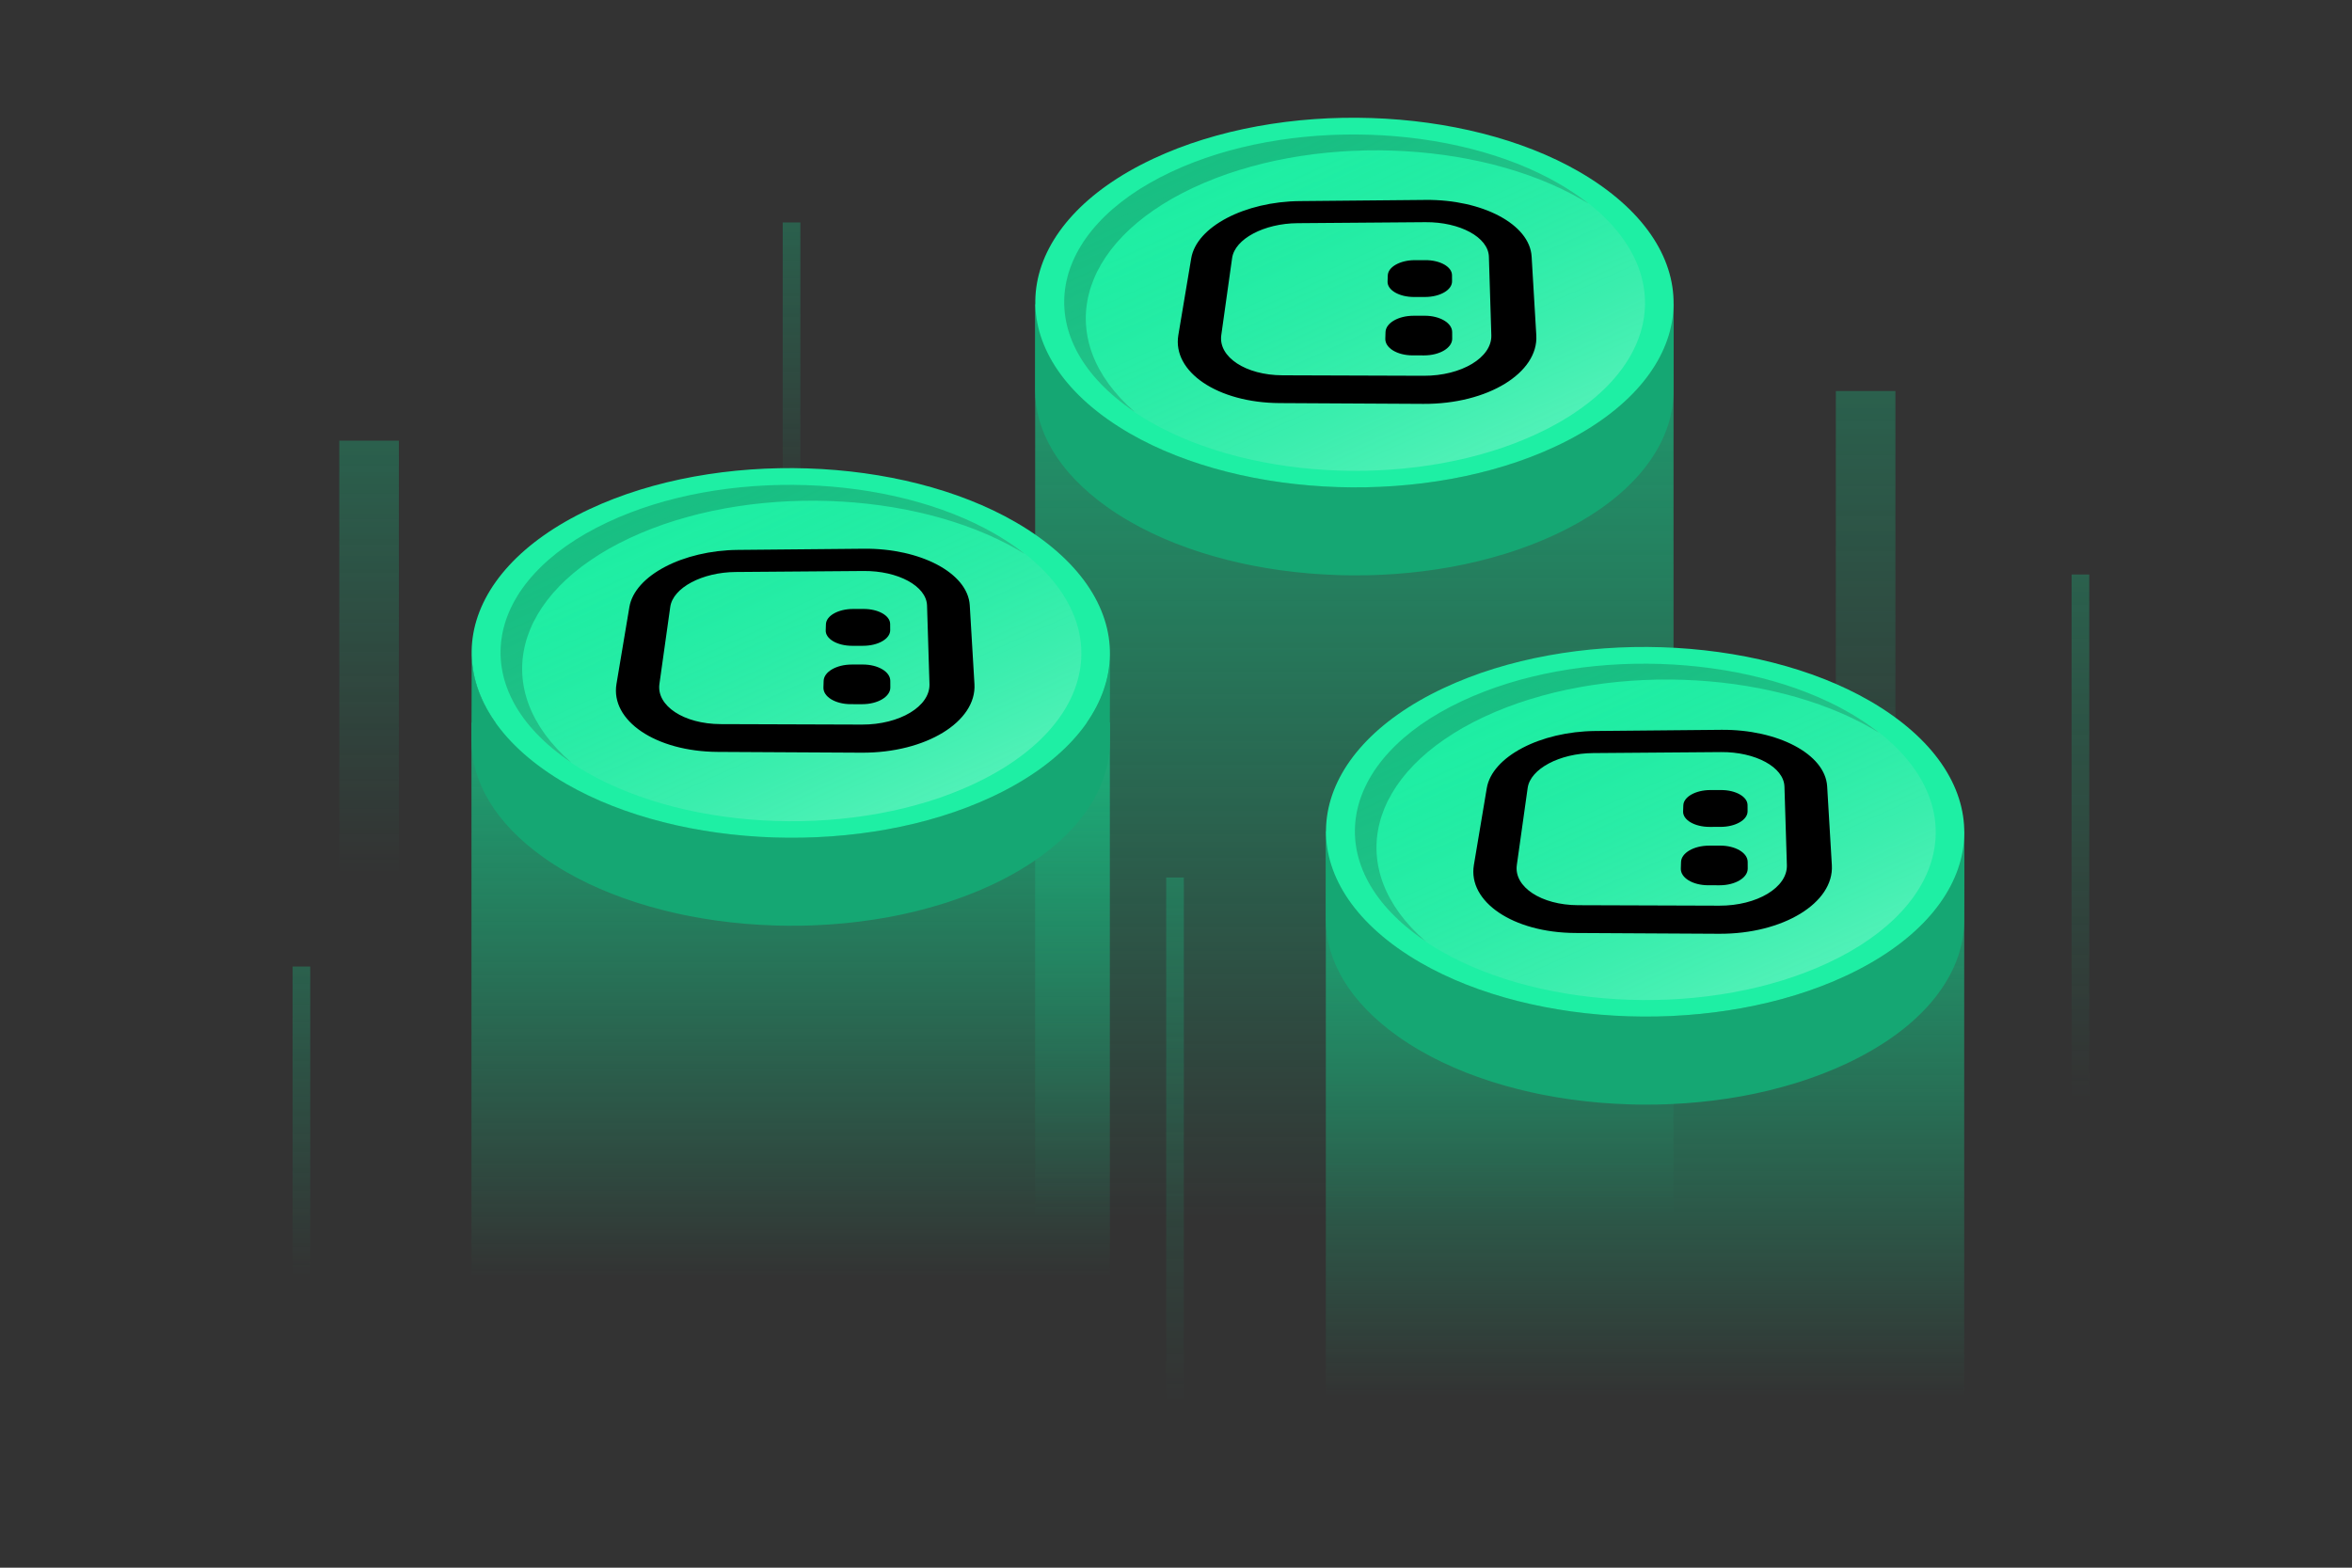
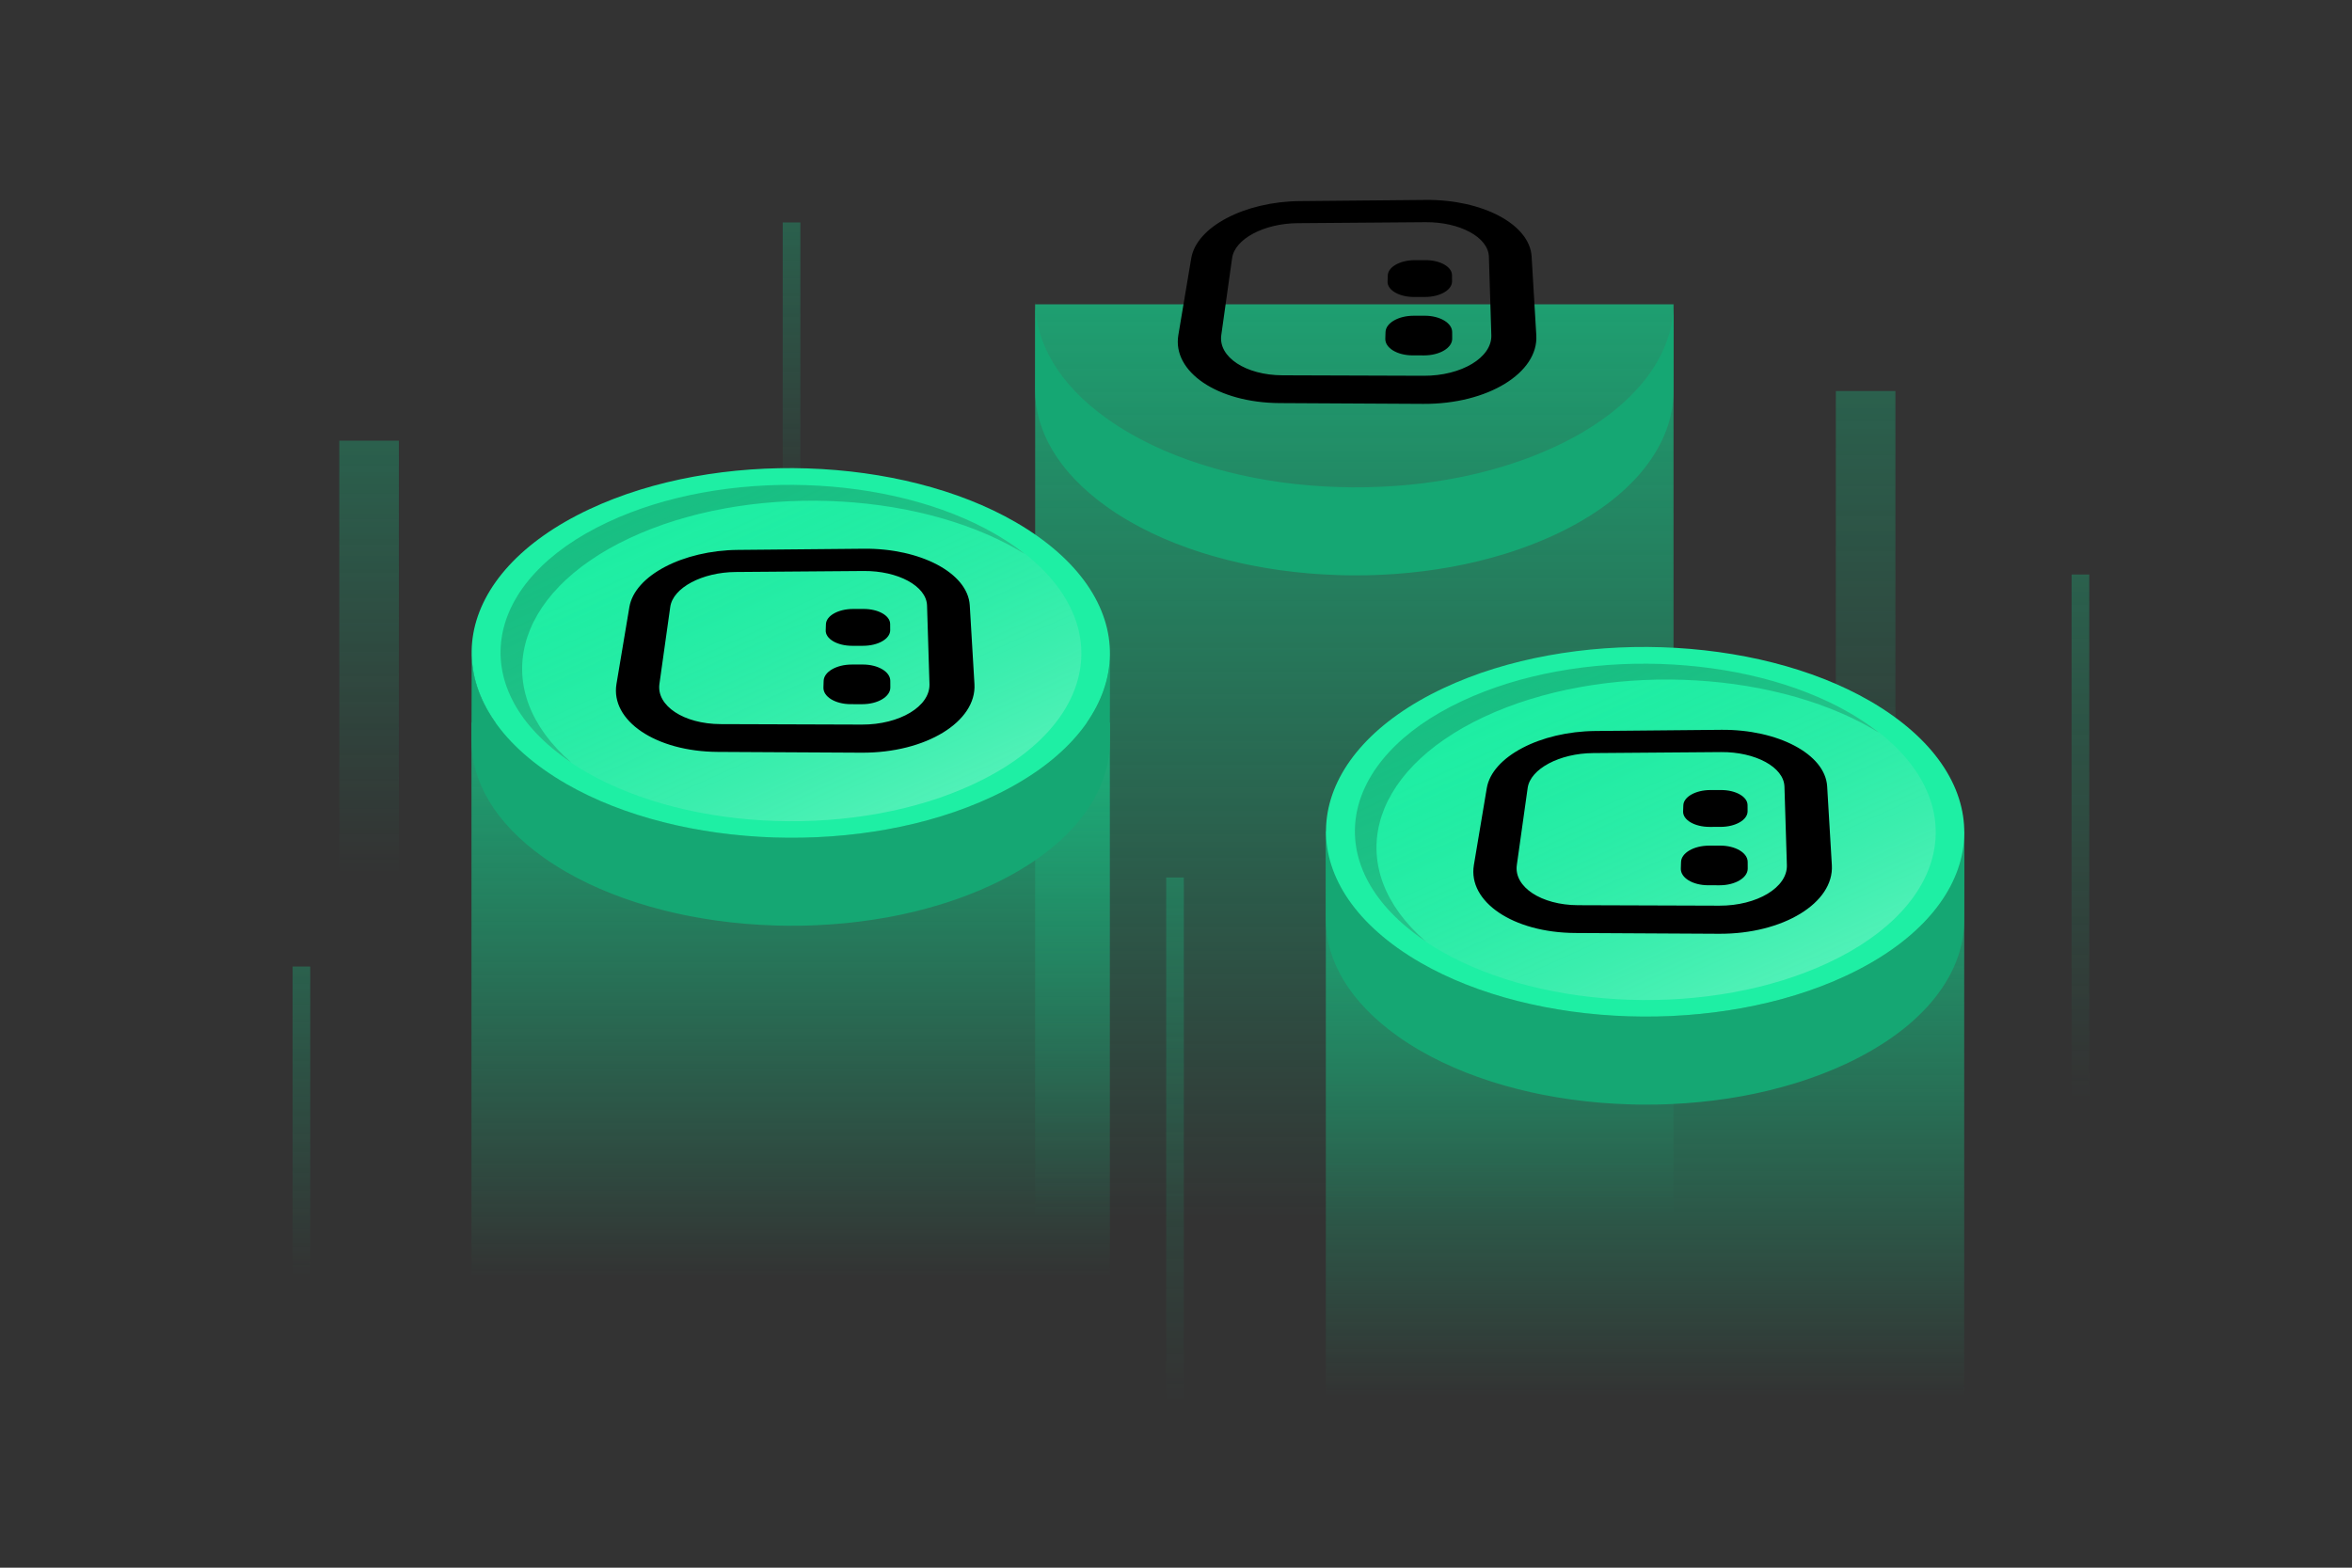
<svg xmlns="http://www.w3.org/2000/svg" version="1.1" x="0px" y="0px" viewBox="0 0 1200 800" style="enable-background:new 0 0 1200 800;" xml:space="preserve">
  <rect x="0" y="0" width="1200" height="800" fill="#333333" stroke="none" />
  <style type="text/css">
	.st0{fill:#202232;}
	.st1{fill:#25273A;}
	.st2{fill:#2E3148;}
	.st3{fill:#AD5352;}
	.st4{fill:#C65E5E;}
	.st5{fill:url(#SVGID_1_);}
	.st6{fill:#2D2D2D;}
	.st7{fill:#303030;}
	.st8{fill:#3A3A3A;}
	.st9{fill:#001515;}
	.st10{fill:#001818;}
	.st11{fill:#2C374B;}
	.st12{fill:#C6C6C6;}
	.st13{fill:#D8D8D8;}
	.st14{fill:#FFFFFF;}
	.st15{fill:#15A773;}
	.st16{fill:#18BF83;}
	.st17{fill-rule:evenodd;clip-rule:evenodd;fill:#1EEFA4;}
	.st18{fill:#2AA477;}
	.st19{fill:#30BB88;}
	.st20{fill:#3CEAAA;}
	.st21{fill:url(#SVGID_00000031188436431903592100000011620715101760556171_);}
	.st22{fill:#94A6C3;}
	.st23{fill:#1B314F;}
	.st24{fill:#FFD923;}
	.st25{fill:#D82122;}
	.st26{fill:url(#SVGID_00000070080772191815962180000017719894555183995296_);}
	.st27{opacity:0.6;}
	.st28{opacity:0.7;fill:url(#SVGID_00000088103666474647447760000002491842900852312757_);}
	.st29{opacity:0.7;fill:url(#SVGID_00000011726056585497518730000007941665761027493275_);}
	.st30{opacity:0.7;fill:url(#SVGID_00000126282112356141252100000003519931307867912123_);}
	.st31{opacity:0.7;fill:url(#SVGID_00000052065785029872917910000002716317733293101703_);}
	.st32{opacity:0.7;fill:url(#SVGID_00000090977938945814423220000009603620398825140908_);}
	.st33{opacity:0.7;fill:url(#SVGID_00000106860006270124950810000011649590728313249464_);}
	.st34{fill:url(#SVGID_00000066484969969758463030000007649934095926896796_);}
	.st35{enable-background:new    ;}
	.st36{fill:url(#SVGID_00000013172662409196101030000010779994488770920580_);}
	.st37{fill:url(#SVGID_00000173148184679249648050000010912214707168373695_);}
	.st38{opacity:0.5;fill:url(#SVGID_00000013875909605910923950000003160540959302442158_);}
	.st39{fill:url(#SVGID_00000031203614081044526400000008048155875012583862_);}
	.st40{fill:url(#SVGID_00000021815218920196448010000004443532426652132498_);}
	.st41{fill:url(#SVGID_00000160880474099277245760000008038527985623341239_);}
	.st42{fill:#00EF8B;}
	.st43{fill:#00BF6F;}
	.st44{fill:#00A761;}
	.st45{fill:url(#SVGID_00000061442163046275214670000004205953839614312637_);}
	.st46{fill:#1B1E36;}
	.st47{fill:#6F7390;}
	.st48{fill:#B7B9C8;}
	.st49{fill:url(#SVGID_00000060001302713016269570000005042868540920672641_);}
	.st50{opacity:0.7;fill:url(#SVGID_00000105421217555652005690000007341542386238867881_);}
	.st51{opacity:0.7;fill:url(#SVGID_00000000941239463602674700000011350929917790491808_);}
	.st52{opacity:0.7;fill:url(#SVGID_00000146497041714342118130000018441387903649804724_);}
	.st53{opacity:0.7;fill:url(#SVGID_00000164510780410564871470000007609117363486437540_);}
	.st54{opacity:0.7;fill:url(#SVGID_00000098193321600924795700000011245471749366222764_);}
	.st55{opacity:0.7;fill:url(#SVGID_00000169557544364303755450000006999708293258940560_);}
	.st56{fill:url(#SVGID_00000173151861432822427300000007022390768727534490_);}
	.st57{fill:url(#SVGID_00000142156919450134478410000010191356071331277999_);}
	.st58{fill:url(#SVGID_00000062873722792494769210000011740420515396165505_);}
	.st59{fill:url(#SVGID_00000076605167836789671920000006301241871285225375_);}
	.st60{opacity:0.5;fill:url(#SVGID_00000121259696598835593420000015600446069824057246_);}
	.st61{fill:url(#SVGID_00000120554034007848654910000012026356416375830148_);}
	.st62{fill:url(#SVGID_00000110446500715457944460000013248159941222799274_);}
	.st63{fill:url(#SVGID_00000115500155527100321140000003231283290350118017_);}
	.st64{fill:url(#SVGID_00000095333698850412872670000000329524930445579941_);}
	.st65{fill:url(#SVGID_00000154421549318912140290000012487460065421423748_);}
	.st66{fill:url(#SVGID_00000165939070235320976340000017996836324178656132_);}
	.st67{opacity:0.7;fill:url(#SVGID_00000165207621575948155210000016771256813476291502_);}
	.st68{opacity:0.7;fill:url(#SVGID_00000131340059363158907360000011766239754356187279_);}
	.st69{opacity:0.7;fill:url(#SVGID_00000011026698297527944180000005903034218852362148_);}
	.st70{opacity:0.7;fill:url(#SVGID_00000070823710439014129700000007954927737591768730_);}
	.st71{opacity:0.7;fill:url(#SVGID_00000109003997223056139010000002207438563040343686_);}
	.st72{opacity:0.7;fill:url(#SVGID_00000077309141292221902460000014251318679824875408_);}
	.st73{fill:url(#SVGID_00000124163216274120369060000007022414616238072217_);}
	.st74{fill:url(#SVGID_00000054957426403669917150000012932654723816277890_);}
	.st75{fill:url(#SVGID_00000111869733672317637520000008545574747615285122_);}
	.st76{opacity:0.5;fill:url(#SVGID_00000123427528014374217920000013454700905251299469_);}
	.st77{fill:url(#SVGID_00000052102544904714495740000011170424657410176671_);}
	.st78{fill:url(#SVGID_00000173875411677397350860000017697249262072495024_);}
	.st79{fill:url(#SVGID_00000156555201676777583010000008770972980618511766_);}
	.st80{fill:url(#SVGID_00000161618891931844212580000016453824319373290389_);}
	.st81{fill:url(#SVGID_00000068667028139253869140000008918986730405149625_);}
	.st82{fill:url(#SVGID_00000118363957190464698020000012910310457171958158_);}
	.st83{fill:url(#SVGID_00000067215669820623410620000004309624301812616859_);}
	.st84{fill:url(#SVGID_00000049915034181731538860000017857150871682653877_);}
	.st85{fill:#168DF7;}
	.st86{fill:url(#SVGID_00000165931714663824930290000010226222334510410415_);}
	.st87{fill:url(#SVGID_00000144298211292432826000000001965641133807746966_);}
	.st88{fill:url(#SVGID_00000114048089152383044460000007117433971637718175_);}
	.st89{fill:url(#SVGID_00000000939079889993739100000000721641808843932850_);}
	.st90{fill:url(#SVGID_00000015354141276925076550000007251719508822949544_);}
	.st91{opacity:0.7;fill:url(#SVGID_00000160159514601061010690000012043588170377084081_);}
	.st92{opacity:0.7;fill:url(#SVGID_00000109718600722667311360000010122092246196777902_);}
	.st93{opacity:0.7;fill:url(#SVGID_00000029728579779646613800000000992981450725738153_);}
	.st94{opacity:0.7;fill:url(#SVGID_00000152949181693697107180000009048059785263797888_);}
	.st95{opacity:0.7;fill:url(#SVGID_00000037653614459114880640000003125242854397221044_);}
	.st96{opacity:0.7;fill:url(#SVGID_00000131350154887604528830000011916724776126594993_);}
	.st97{fill:url(#SVGID_00000049194168238565234280000008103654660228568746_);}
	.st98{fill:url(#SVGID_00000136405210574777501110000006593210359000952212_);}
	.st99{display:none;fill:#FFFFFF;}
	.st100{display:none;}
	.st101{display:inline;fill:#FFFFFF;}
	.st102{fill:url(#SVGID_00000150796490243715038680000006320467213357295295_);}
	.st103{fill:url(#SVGID_00000150102968680960926740000007606527983715587511_);}
	.st104{fill:url(#SVGID_00000075861994947984294880000017383226728735828902_);}
	.st105{fill:url(#SVGID_00000119833908646849105300000011071822600305516931_);}
	.st106{fill:url(#SVGID_00000033362742438250628870000003600819082745227146_);}
	.st107{fill:url(#SVGID_00000063599444482158036050000017096512780234557870_);}
	.st108{fill:url(#SVGID_00000049223376172813721230000016267430925002181308_);}
	.st109{fill:url(#SVGID_00000026132443938674900750000016078304589068864898_);}
	.st110{fill:url(#SVGID_00000134220043323696786150000000211274565376692629_);}
	.st111{fill:url(#SVGID_00000092430247815021386230000004226131104506319766_);}
	.st112{fill:url(#SVGID_00000104698615141480462670000017252712962756121219_);}
	.st113{opacity:0.5;fill:url(#SVGID_00000147201876150275009710000010852715537010919560_);}
	.st114{fill:url(#SVGID_00000161628974831650306600000008648186503167471770_);}
	.st115{fill:url(#SVGID_00000022543636040747883100000001085344138139448739_);}
	.st116{fill:url(#SVGID_00000152957335458476755610000008456393655445281171_);}
	.st117{fill:url(#SVGID_00000084500478587882123980000001947553343195586952_);}
	.st118{fill:url(#SVGID_00000157272916363640767140000018433649598156948609_);}
	.st119{opacity:0.7;fill:url(#SVGID_00000136403775572548263800000010769131526148788638_);}
	.st120{opacity:0.7;fill:url(#SVGID_00000061435128657642860000000013120613139145860025_);}
	.st121{opacity:0.7;fill:url(#SVGID_00000064323736933090661430000018056674610131985327_);}
	.st122{opacity:0.7;fill:url(#SVGID_00000048473744781560631590000017040377915766745764_);}
	.st123{opacity:0.7;fill:url(#SVGID_00000091703600218828537580000016724318889881514409_);}
	.st124{opacity:0.7;fill:url(#SVGID_00000017500115733581715080000009992405497132871597_);}
	.st125{fill:url(#SVGID_00000023282899556067586980000001703199140275487407_);}
	.st126{fill:url(#SVGID_00000057121566600767754590000014097486735710684062_);}
	.st127{fill:url(#SVGID_00000050631471060832256960000003376111591949112743_);}
	.st128{opacity:0.5;fill:url(#SVGID_00000052806401798987546710000004575094746315095950_);}
	.st129{fill:url(#SVGID_00000023994305977576014440000011921081814698601904_);}
	.st130{clip-path:url(#SVGID_00000091724867939661270960000009568688938043421862_);}
	.st131{clip-path:url(#SVGID_00000021101081705958108420000000159368511123060151_);}
	.st132{fill:#8D9091;}
	.st133{fill:url(#SVGID_00000070088334332035992530000008768115413589511050_);}
	.st134{fill:url(#SVGID_00000047022895266708981880000003361450091013580730_);}
	.st135{clip-path:url(#SVGID_00000090996919273435970290000008899061466933645453_);}
	.st136{clip-path:url(#SVGID_00000075138046607368868420000016651942159277259453_);}
	.st137{clip-path:url(#SVGID_00000137105083034572777730000003251670534869501322_);}
	.st138{clip-path:url(#SVGID_00000078024550528527150580000004771980163012136889_);}
	.st139{fill:url(#SVGID_00000106850466179253725230000010295279664563667102_);}
	.st140{clip-path:url(#SVGID_00000044155301849363883920000015331362887602720641_);}
	.st141{clip-path:url(#SVGID_00000142878903684952250090000003693397292068750008_);}
	.st142{fill:url(#SVGID_00000168110684086794720760000013132066646849630592_);}
	.st143{clip-path:url(#SVGID_00000047057778665251176770000007205559837624891051_);}
	.st144{clip-path:url(#SVGID_00000106136451608426630660000003206771133707608740_);}
	.st145{fill:url(#SVGID_00000054981535227752497770000000002912749676769717_);}
	.st146{fill:url(#SVGID_00000145039519641628067590000010247896411210018739_);}
	.st147{opacity:0.7;fill:url(#SVGID_00000052083595662351918730000010834882767247816088_);}
	.st148{opacity:0.7;fill:url(#SVGID_00000072980938276828128020000003168559099204783783_);}
	.st149{opacity:0.7;fill:url(#SVGID_00000000909462219626754690000005153876593222851761_);}
	.st150{opacity:0.7;fill:url(#SVGID_00000062184836858271043410000003692196291494033049_);}
	.st151{opacity:0.7;fill:url(#SVGID_00000101789472536255174720000006452792687605415063_);}
	.st152{opacity:0.7;fill:url(#SVGID_00000049912177369697355870000018191520049552834225_);}
	.st153{fill:url(#SVGID_00000142865557874039187620000005754890292613906829_);}
	.st154{fill:url(#SVGID_00000093875146681377334890000013335462198153279120_);}
	.st155{fill:url(#SVGID_00000132793480507687276770000003353791006507602337_);}
	.st156{opacity:0.5;fill:url(#SVGID_00000097487752441270715910000007854864669958603175_);}
	.st157{fill:url(#SVGID_00000028308375147887692220000005907830995614959279_);}
	.st158{fill:url(#SVGID_00000002371883694374609320000000326171276054339229_);}
	.st159{fill:url(#SVGID_00000047743716398285422550000016900509197560265357_);}
	.st160{fill:#1673FF;}
	.st161{fill:url(#SVGID_00000087379893351071107930000004937310670973952680_);}
	.st162{fill:#16FF99;}
	.st163{fill:url(#SVGID_00000083052823193210858640000010663116736922911136_);}
	.st164{opacity:0.7;fill:url(#SVGID_00000137823883350256795360000002021185291269342087_);}
	.st165{opacity:0.7;fill:url(#SVGID_00000145754117906874606890000015471032863016920969_);}
	.st166{opacity:0.7;fill:url(#SVGID_00000151517908566736874000000006262989663656387984_);}
	.st167{opacity:0.7;fill:url(#SVGID_00000098924127086648439620000003457650251215325614_);}
	.st168{opacity:0.7;fill:url(#SVGID_00000020380266429007419330000011504773154686473359_);}
	.st169{opacity:0.7;fill:url(#SVGID_00000000202197321721951170000003776140296731262877_);}
	.st170{fill:url(#SVGID_00000057841251693232280090000013228384551460156572_);}
	.st171{fill:url(#SVGID_00000080202715540987206650000011557837901606482576_);}
	.st172{opacity:0.5;fill:url(#SVGID_00000167375856771581678410000007888115827852531645_);}
	.st173{fill:url(#SVGID_00000045581004003529856570000008487101444526215051_);}
	.st174{fill:url(#SVGID_00000052087412989239000760000017677566299352479154_);}
	.st175{fill:url(#SVGID_00000057126152836115138940000003282963939830392990_);}
	.st176{fill:url(#SVGID_00000017506766632528813500000012211582214073002940_);}
	.st177{opacity:0.7;fill:url(#SVGID_00000007423251290025284060000014607906090438828696_);}
	.st178{opacity:0.7;fill:url(#SVGID_00000138549967030080239700000004008741323029932421_);}
	.st179{opacity:0.7;fill:url(#SVGID_00000159453343875019066050000002947306915719468447_);}
	.st180{opacity:0.7;fill:url(#SVGID_00000116953601231249906500000013564929828921264266_);}
	.st181{opacity:0.7;fill:url(#SVGID_00000174588458656396546370000017566871128226920601_);}
	.st182{opacity:0.7;fill:url(#SVGID_00000055695117900646079100000000547769448087500205_);}
	.st183{fill:url(#SVGID_00000003792670771839672210000009873824880439754374_);}
	.st184{fill:url(#SVGID_00000132064971165489879000000017168122212178836633_);}
	.st185{fill:url(#SVGID_00000014626859206706379760000010896038722458917820_);}
	.st186{opacity:0.5;fill:url(#SVGID_00000072961527721343387560000005514181464473239968_);}
	.st187{fill:url(#SVGID_00000078040096339908004060000014383039789910935709_);}
	.st188{fill:url(#SVGID_00000097472704796569574090000014599301763040999058_);}
	.st189{fill:url(#SVGID_00000163791547219816122600000008060019167706947208_);}
	.st190{fill:url(#SVGID_00000036939431801155379890000012288536636283818915_);}
	.st191{fill:url(#SVGID_00000020370980965263751860000012668920395930350220_);}
	.st192{opacity:0.7;fill:url(#SVGID_00000153699108416113346280000014753477945436035721_);}
	.st193{opacity:0.7;fill:url(#SVGID_00000013872092907613548760000010433507541165904793_);}
	.st194{opacity:0.7;fill:url(#SVGID_00000028305013919592009010000014460844209861253769_);}
	.st195{opacity:0.7;fill:url(#SVGID_00000173134732853012813260000014271054071162204600_);}
	.st196{opacity:0.7;fill:url(#SVGID_00000028293899192997403450000004409912452378697389_);}
	.st197{opacity:0.7;fill:url(#SVGID_00000156572925763242590750000000471711741926994350_);}
	.st198{fill:url(#SVGID_00000033340178820060130850000011280128714846223239_);}
	.st199{fill:url(#SVGID_00000126283449437223186840000009081127397912550844_);}
	.st200{fill:url(#SVGID_00000069370022340230470980000017000251066037607601_);}
	.st201{opacity:0.5;fill:url(#SVGID_00000120517115977207084980000000965690961893681039_);}
	.st202{fill:url(#SVGID_00000119831256701805168830000010274521248453186744_);}
	.st203{fill:#F7FAFD;}
	.st204{fill:url(#SVGID_00000031178468992906470470000007921571529129185959_);}
	.st205{fill:url(#SVGID_00000049188688826133370990000015590755899810549134_);}
	.st206{fill:url(#SVGID_00000100363823866451357510000000022353020591224200_);}
	.st207{fill:url(#SVGID_00000183941093147894837470000014260979056954335896_);}
	.st208{fill:url(#SVGID_00000160886157086504962740000010546915146434592444_);}
	.st209{fill:#2D374B;}
	.st210{fill:#28A0F0;}
	.st211{fill:#96BEDC;}
	.st212{fill:url(#SVGID_00000051349445661089820090000012358502570596946342_);}
	.st213{opacity:0.7;fill:url(#SVGID_00000096768222353326471210000013435230106887953814_);}
	.st214{opacity:0.7;fill:url(#SVGID_00000096764804971274945890000013191539978280633002_);}
	.st215{opacity:0.7;fill:url(#SVGID_00000027563964617928742230000010988923900725302663_);}
	.st216{opacity:0.7;fill:url(#SVGID_00000055682348455887031540000017301657592171055762_);}
	.st217{opacity:0.7;fill:url(#SVGID_00000106848182872618467210000007367552529423570315_);}
	.st218{opacity:0.7;fill:url(#SVGID_00000028315725774768755600000009565498328377559211_);}
	.st219{fill:url(#SVGID_00000100364446947488442590000010187726761309802368_);}
	.st220{fill:url(#SVGID_00000050642729066444001620000016497473227486890376_);}
	.st221{opacity:0.5;fill:url(#SVGID_00000099642206501098901140000015309584261687789704_);}
	.st222{fill:url(#SVGID_00000106140814913943239690000001396320407153371809_);}
	.st223{fill:url(#SVGID_00000155131665391159386400000016307071220869850507_);}
	.st224{fill:url(#SVGID_00000178917604306515897960000010436710106631640464_);}
	.st225{fill:url(#SVGID_00000106868948382522710140000010299050011345505706_);}
	.st226{opacity:0.7;fill:url(#SVGID_00000142880523863554421220000011167811557431144076_);}
	.st227{opacity:0.7;fill:url(#SVGID_00000094598381747906813880000017521514169581391286_);}
	.st228{opacity:0.7;fill:url(#SVGID_00000083768126829233332720000006714080931382705036_);}
	.st229{opacity:0.7;fill:url(#SVGID_00000145057117663174859710000001882794905293976471_);}
	.st230{opacity:0.7;fill:url(#SVGID_00000071527362833852943230000013232323149583025310_);}
	.st231{opacity:0.7;fill:url(#SVGID_00000026870481427473307930000000022507948908833408_);}
	.st232{fill:url(#SVGID_00000026151999248367331650000008139961946219667592_);}
	.st233{fill:url(#SVGID_00000080920494861748255510000017566892034133821094_);}
	.st234{fill:#2EB6EA;}
	.st235{fill:#1542CD;}
	.st236{fill-rule:evenodd;clip-rule:evenodd;fill:#745DDF;}
	.st237{fill:url(#SVGID_00000154395192130508162200000014280384774625005474_);}
	.st238{opacity:0.5;fill:url(#SVGID_00000143581238806468463240000001892335470369536418_);}
	.st239{fill:url(#SVGID_00000101822000470976090350000007936498626534700192_);}
	.st240{fill:url(#SVGID_00000149366655623977177990000011102218818916057782_);}
	.st241{fill:url(#SVGID_00000132058472864476050100000002079123167744134275_);}
	.st242{fill:url(#SVGID_00000104682990582366017600000007350415685236882580_);}
	.st243{fill:url(#SVGID_00000161597187607352047940000017694320448896486532_);}
	.st244{fill:url(#SVGID_00000014622577595152648330000004312079767186272138_);}
	.st245{fill-rule:evenodd;clip-rule:evenodd;}
	.st246{fill:url(#SVGID_00000088838681222773237380000013271431582478115978_);}
	.st247{opacity:0.7;fill:url(#SVGID_00000024680095491494775170000013761662139769104523_);}
	.st248{opacity:0.7;fill:url(#SVGID_00000133504467057049970920000011740440539621384626_);}
	.st249{opacity:0.7;fill:url(#SVGID_00000023980553240314687280000012365825710029890479_);}
	.st250{opacity:0.7;fill:url(#SVGID_00000100350644485671587640000003215234937375982261_);}
	.st251{opacity:0.7;fill:url(#SVGID_00000126288503190628983240000013415360245771950782_);}
	.st252{opacity:0.7;fill:url(#SVGID_00000091016223538287226620000004289839669625403298_);}
	.st253{fill:url(#SVGID_00000155833426068246152840000008033184969651883921_);}
	.st254{fill:url(#SVGID_00000096780997416889447310000009867831143301467264_);}
	.st255{fill:url(#SVGID_00000069393979027504044400000010076490075538558119_);}
	.st256{opacity:0.5;fill:url(#SVGID_00000007405227427222493100000011144335172915218341_);}
	.st257{fill:url(#SVGID_00000046298265750708476070000005242769617140587927_);}
	.st258{fill:url(#SVGID_00000171686752940784645730000004987567471383330704_);}
	.st259{fill:url(#SVGID_00000079477435367147873560000012409167919513021859_);}
	.st260{fill:url(#SVGID_00000034054410452265729130000017574763490643600259_);}
	.st261{fill-rule:evenodd;clip-rule:evenodd;fill:#185E44;}
	.st262{fill:#185E44;}
	.st263{fill:url(#SVGID_00000155840814588645559980000016937433800502966411_);}
	.st264{opacity:0.7;fill:url(#SVGID_00000044864408840587430620000007031265781852051878_);}
	.st265{opacity:0.7;fill:url(#SVGID_00000154416271979784221810000003447172128249720747_);}
	.st266{opacity:0.7;fill:url(#SVGID_00000111170391966659728520000017212645909187385256_);}
	.st267{opacity:0.7;fill:url(#SVGID_00000028315197925922091560000017338773979406990525_);}
	.st268{opacity:0.7;fill:url(#SVGID_00000109723319861284797510000008590701941515960482_);}
	.st269{opacity:0.7;fill:url(#SVGID_00000034087007802277385180000014567309345561870005_);}
	.st270{fill:url(#SVGID_00000079474641540108532930000014203061589011968910_);}
	.st271{fill:url(#SVGID_00000090975026124233037360000004245658789766361265_);}
	.st272{fill:url(#SVGID_00000059291527171592417300000015193115082244532636_);}
	.st273{opacity:0.5;fill:url(#SVGID_00000099632415334094522990000014299671360691350703_);}
	.st274{fill:url(#SVGID_00000062156152426502653370000010550762480134352564_);}
	.st275{fill:url(#SVGID_00000130625631727714391940000014919045719834545291_);}
	.st276{fill:url(#SVGID_00000157289103817100737410000001922359964215225484_);}
	.st277{fill:url(#SVGID_00000003799031323393591750000007656167874385411205_);}
	.st278{fill:url(#SVGID_00000132062001406545076410000018103653838980416389_);}
	.st279{fill:url(#SVGID_00000035498178608390873670000000615391584848004511_);}
	.st280{fill:url(#SVGID_00000168813665448524288430000010882498648341105082_);}
	.st281{fill:#141414;}
	.st282{clip-path:url(#SVGID_00000106123557654225802920000006180003125941657271_);}
	.st283{clip-path:url(#SVGID_00000041294535801656146070000006917866645079360939_);}
	.st284{fill-rule:evenodd;clip-rule:evenodd;stroke:#000000;stroke-width:0.211;stroke-miterlimit:11.339;}
	.st285{fill:#010101;}
	.st286{fill-rule:evenodd;clip-rule:evenodd;fill:#FFFFFF;}
</style>
  <g id="_x31_NCH">
</g>
  <g id="ATOM">
</g>
  <g id="ALGO">
</g>
  <g id="LDO">
</g>
  <g id="STG">
</g>
  <g id="AXL">
</g>
  <g id="FLOW">
</g>
  <g id="FXS">
</g>
  <g id="HFT">
</g>
  <g id="ARB">
</g>
  <g id="LQTY">
</g>
  <g id="ID">
    <g>
      <g class="st27">
        <linearGradient id="SVGID_1_" gradientUnits="userSpaceOnUse" x1="10055.398" y1="158.861" x2="10055.398" y2="445.715" gradientTransform="matrix(-1 0 0 1 10243.71 0)">
          <stop offset="0" style="stop-color:#18BF83" />
          <stop offset="1" style="stop-color:#18BF83;stop-opacity:0" />
        </linearGradient>
        <rect x="173.11" y="224.88" style="opacity:0.7;fill:url(#SVGID_1_);" width="30.4" height="241.47" />
        <linearGradient id="SVGID_00000152967266874394797240000000723422589774286762_" gradientUnits="userSpaceOnUse" x1="9291.859" y1="119.695" x2="9291.859" y2="466.71" gradientTransform="matrix(-1 0 0 1 10243.71 0)">
          <stop offset="0" style="stop-color:#18BF83" />
          <stop offset="1" style="stop-color:#18BF83;stop-opacity:0" />
        </linearGradient>
        <rect x="936.65" y="199.56" style="opacity:0.7;fill:url(#SVGID_00000152967266874394797240000000723422589774286762_);" width="30.4" height="292.11" />
        <linearGradient id="SVGID_00000113322626961307837560000011972044270802928555_" gradientUnits="userSpaceOnUse" x1="9182.261" y1="213.319" x2="9182.261" y2="560.334" gradientTransform="matrix(-1 0 0 1 10243.71 0)">
          <stop offset="0" style="stop-color:#18BF83" />
          <stop offset="1" style="stop-color:#18BF83;stop-opacity:0" />
        </linearGradient>
        <rect x="1056.95" y="293.18" style="opacity:0.7;fill:url(#SVGID_00000113322626961307837560000011972044270802928555_);" width="9" height="292.11" />
        <linearGradient id="SVGID_00000023979135336722207410000003241247241580476083_" gradientUnits="userSpaceOnUse" x1="9644.208" y1="367.947" x2="9644.208" y2="714.962" gradientTransform="matrix(-1 0 0 1 10243.71 0)">
          <stop offset="0" style="stop-color:#18BF83" />
          <stop offset="1" style="stop-color:#18BF83;stop-opacity:0" />
        </linearGradient>
        <rect x="595" y="447.81" style="opacity:0.7;fill:url(#SVGID_00000023979135336722207410000003241247241580476083_);" width="9" height="292.11" />
        <linearGradient id="SVGID_00000034051155074532933160000015395944908798570918_" gradientUnits="userSpaceOnUse" x1="10089.919" y1="446.179" x2="10089.919" y2="650.619" gradientTransform="matrix(-1 0 0 1 10243.71 0)">
          <stop offset="0" style="stop-color:#18BF83" />
          <stop offset="1" style="stop-color:#18BF83;stop-opacity:0" />
        </linearGradient>
        <rect x="149.29" y="493.23" style="opacity:0.7;fill:url(#SVGID_00000034051155074532933160000015395944908798570918_);" width="9" height="172.09" />
        <linearGradient id="SVGID_00000112593920012060207180000011629175809896773553_" gradientUnits="userSpaceOnUse" x1="9839.858" y1="66.461" x2="9839.858" y2="270.9" gradientTransform="matrix(-1 0 0 1 10243.71 0)">
          <stop offset="0" style="stop-color:#18BF83" />
          <stop offset="1" style="stop-color:#18BF83;stop-opacity:0" />
        </linearGradient>
        <rect x="399.35" y="113.51" style="opacity:0.7;fill:url(#SVGID_00000112593920012060207180000011629175809896773553_);" width="9" height="172.09" />
      </g>
      <g>
        <g>
          <g>
            <linearGradient id="SVGID_00000008840210154929440960000018294797216889520776_" gradientUnits="userSpaceOnUse" x1="690.989" y1="15.857" x2="690.989" y2="621.751">
              <stop offset="0" style="stop-color:#18BF83" />
              <stop offset="1" style="stop-color:#18BF83;stop-opacity:0" />
            </linearGradient>
            <rect x="528.14" y="155.29" style="fill:url(#SVGID_00000008840210154929440960000018294797216889520776_);" width="325.7" height="510.03" />
          </g>
          <g>
            <g>
              <g class="st35">
                <path class="st15" d="M853.83,156.85c-0.01,0.36-0.03,0.72-0.05,1.07c-0.03,0.47-0.06,0.93-0.1,1.4         c-0.03,0.36-0.06,0.71-0.1,1.07c-0.05,0.47-0.11,0.94-0.17,1.41c-0.05,0.35-0.09,0.7-0.14,1.04         c-0.07,0.48-0.16,0.96-0.24,1.45c-0.06,0.34-0.11,0.67-0.18,1.01c-0.1,0.51-0.21,1.03-0.33,1.54c-0.07,0.3-0.13,0.6-0.2,0.9         c-0.15,0.63-0.32,1.25-0.49,1.88c-0.05,0.18-0.09,0.36-0.14,0.54c-0.23,0.81-0.48,1.61-0.75,2.41         c-0.07,0.22-0.16,0.44-0.23,0.66c-0.2,0.58-0.4,1.16-0.62,1.74c-0.13,0.33-0.26,0.66-0.39,0.99         c-0.19,0.48-0.38,0.96-0.58,1.43c-0.15,0.35-0.31,0.69-0.46,1.04c-0.21,0.46-0.41,0.92-0.63,1.37         c-0.17,0.35-0.35,0.71-0.52,1.06c-0.22,0.45-0.45,0.89-0.68,1.34c-0.19,0.36-0.38,0.71-0.58,1.07         c-0.23,0.43-0.47,0.85-0.72,1.28c-0.24,0.42-0.49,0.84-0.74,1.26c-0.24,0.4-0.48,0.79-0.73,1.19         c-0.26,0.42-0.53,0.83-0.81,1.25c-0.26,0.39-0.52,0.79-0.79,1.18c-0.28,0.41-0.57,0.82-0.87,1.24         c-0.28,0.39-0.56,0.78-0.84,1.17c-0.3,0.41-0.61,0.82-0.93,1.22c-0.29,0.37-0.57,0.74-0.86,1.11         c-0.48,0.6-0.98,1.21-1.48,1.8c-0.22,0.26-0.43,0.52-0.65,0.78c-0.73,0.85-1.49,1.7-2.27,2.54c-0.09,0.1-0.2,0.2-0.29,0.3         c-0.69,0.74-1.4,1.47-2.12,2.2c-0.28,0.28-0.57,0.55-0.85,0.83c-0.56,0.55-1.13,1.1-1.72,1.65c-0.4,0.38-0.81,0.75-1.22,1.12         c-0.34,0.31-0.67,0.61-1.02,0.91c-0.46,0.41-0.94,0.81-1.41,1.22c-0.34,0.29-0.68,0.59-1.03,0.88         c-0.5,0.42-1.02,0.84-1.54,1.25c-0.34,0.27-0.67,0.54-1.01,0.81c-0.59,0.46-1.19,0.92-1.79,1.37         c-0.29,0.22-0.57,0.44-0.86,0.65c-0.9,0.67-1.82,1.33-2.75,1.99c-0.06,0.04-0.11,0.08-0.17,0.12         c-0.88,0.62-1.78,1.23-2.69,1.84c-0.33,0.22-0.66,0.43-0.99,0.65c-0.65,0.43-1.3,0.85-1.97,1.27         c-0.4,0.25-0.81,0.5-1.21,0.74c-0.6,0.37-1.21,0.74-1.82,1.11c-0.64,0.38-1.3,0.76-1.95,1.14c-0.48,0.28-0.96,0.56-1.45,0.83         c-0.7,0.39-1.41,0.77-2.12,1.16c-0.47,0.25-0.93,0.51-1.41,0.76c-0.8,0.42-1.62,0.84-2.43,1.25         c-0.41,0.21-0.8,0.42-1.21,0.62c-1.24,0.62-2.49,1.22-3.76,1.82c-1.95,0.91-3.92,1.79-5.92,2.64c-0.66,0.28-1.34,0.55-2,0.82         c-1.35,0.56-2.7,1.11-4.06,1.64c-0.8,0.31-1.62,0.61-2.43,0.91c-1.25,0.47-2.51,0.93-3.78,1.38         c-0.87,0.31-1.75,0.6-2.63,0.89c-1.42,0.48-2.85,0.96-4.29,1.41c-0.31,0.1-0.62,0.2-0.94,0.29c-1.94,0.6-3.89,1.17-5.86,1.71         c-0.35,0.1-0.7,0.19-1.05,0.29c-1.98,0.54-3.97,1.06-5.98,1.55c-0.3,0.07-0.6,0.14-0.91,0.22c-2.08,0.5-4.18,0.98-6.29,1.43         c-0.12,0.03-0.25,0.05-0.37,0.08c-2.1,0.44-4.22,0.86-6.34,1.25c-0.2,0.04-0.4,0.08-0.6,0.11c-2.11,0.38-4.23,0.74-6.36,1.07         c-0.56,0.09-1.12,0.17-1.68,0.25c-1.65,0.25-3.31,0.48-4.98,0.69c-0.59,0.08-1.17,0.15-1.76,0.23         c-2.14,0.26-4.29,0.51-6.44,0.72c-0.16,0.02-0.33,0.03-0.49,0.04c-2.04,0.2-4.08,0.37-6.12,0.52         c-0.41,0.03-0.83,0.06-1.24,0.09c-2.11,0.15-4.22,0.27-6.33,0.37c-0.42,0.02-0.84,0.04-1.26,0.05         c-2.17,0.09-4.34,0.17-6.51,0.21c-0.03,0-0.06,0-0.08,0c-2.21,0.04-4.42,0.05-6.63,0.04c-0.32,0-0.63,0-0.95,0         c-2.13-0.02-4.27-0.06-6.39-0.13c-0.37-0.01-0.74-0.02-1.11-0.04c-2.11-0.07-4.21-0.17-6.32-0.29         c-0.35-0.02-0.69-0.04-1.03-0.06c-2.15-0.13-4.29-0.28-6.43-0.46c-0.23-0.02-0.46-0.04-0.68-0.06         c-2.2-0.19-4.39-0.4-6.57-0.64c-0.07-0.01-0.14-0.01-0.21-0.02c-2.19-0.24-4.37-0.52-6.54-0.82         c-0.29-0.04-0.57-0.08-0.86-0.12c-2.07-0.29-4.13-0.6-6.18-0.94c-0.39-0.06-0.77-0.13-1.16-0.19         c-2.04-0.34-4.07-0.71-6.09-1.1c-0.32-0.06-0.64-0.13-0.96-0.19c-1.95-0.38-3.89-0.79-5.82-1.22         c-0.21-0.05-0.42-0.09-0.63-0.14c-2.01-0.45-4-0.93-5.98-1.43c-0.45-0.11-0.91-0.23-1.36-0.35c-1.98-0.51-3.95-1.04-5.9-1.6         c-0.23-0.07-0.46-0.14-0.69-0.21c-1.77-0.51-3.52-1.04-5.26-1.59c-0.61-0.19-1.22-0.4-1.84-0.6         c-1.41-0.46-2.8-0.93-4.19-1.42c-0.6-0.21-1.2-0.42-1.79-0.63c-1.75-0.63-3.49-1.28-5.2-1.95c-0.16-0.06-0.33-0.12-0.49-0.18         c-1.17-0.46-2.32-0.95-3.47-1.44c-0.88-0.37-1.77-0.72-2.64-1.09c-1.18-0.51-2.33-1.06-3.48-1.59         c-0.81-0.37-1.64-0.73-2.45-1.12c-1.28-0.61-2.52-1.25-3.77-1.89c-0.65-0.33-1.33-0.65-1.97-0.99         c-1.88-0.99-3.73-2.01-5.55-3.06c-4.1-2.37-8.02-4.88-11.75-7.54c-24.59-17.57-36.52-38.69-36.47-59.64l-0.13,44.95         c-0.06,20.95,11.87,42.07,36.47,59.64c3.73,2.66,7.64,5.18,11.75,7.54c1.82,1.05,3.67,2.07,5.55,3.06         c0.65,0.34,1.32,0.66,1.97,0.99c1.25,0.64,2.49,1.28,3.77,1.89c0.81,0.39,1.64,0.75,2.46,1.12c1.15,0.53,2.29,1.07,3.47,1.58         c0.87,0.38,1.77,0.73,2.66,1.1c1.12,0.47,2.23,0.95,3.36,1.4c0.03,0.01,0.06,0.02,0.09,0.03c0.16,0.06,0.32,0.12,0.49,0.18         c1.72,0.67,3.45,1.32,5.2,1.95c0.59,0.21,1.19,0.42,1.79,0.63c1.39,0.48,2.78,0.96,4.19,1.42c0.61,0.2,1.22,0.4,1.84,0.6         c1.74,0.55,3.49,1.08,5.26,1.59c0.23,0.07,0.46,0.14,0.7,0.21c0.05,0.01,0.09,0.03,0.14,0.04c1.9,0.54,3.83,1.05,5.76,1.55         c0.45,0.12,0.91,0.23,1.36,0.35c1.98,0.5,3.97,0.98,5.98,1.43c0.21,0.05,0.42,0.09,0.63,0.14c1.16,0.26,2.32,0.51,3.49,0.75         c0.77,0.16,1.55,0.31,2.33,0.46c0.32,0.06,0.64,0.13,0.96,0.19c2.02,0.39,4.05,0.75,6.09,1.1c0.39,0.06,0.77,0.13,1.16,0.19         c1.85,0.3,3.71,0.59,5.58,0.86c0.2,0.03,0.41,0.05,0.61,0.08c0.28,0.04,0.57,0.08,0.86,0.11c2.17,0.3,4.35,0.57,6.54,0.82         c0.07,0.01,0.14,0.01,0.21,0.02c2.18,0.24,4.37,0.45,6.57,0.64c0.23,0.02,0.46,0.04,0.68,0.06c0.14,0.01,0.28,0.03,0.42,0.04         c2,0.16,4.01,0.3,6.01,0.42c0.35,0.02,0.69,0.04,1.04,0.06c2.1,0.12,4.21,0.21,6.32,0.29c0.37,0.01,0.74,0.02,1.11,0.04         c0.52,0.02,1.05,0.04,1.57,0.05c1.61,0.04,3.21,0.06,4.82,0.08c0.32,0,0.63,0,0.95,0c2.21,0.01,4.42,0,6.63-0.04         c0.03,0,0.06,0,0.08,0c1.4-0.03,2.8-0.06,4.2-0.11c0.77-0.03,1.54-0.06,2.31-0.1c0.42-0.02,0.84-0.03,1.26-0.05         c2.11-0.1,4.22-0.22,6.33-0.37c0.42-0.03,0.83-0.06,1.24-0.09c2.04-0.15,4.08-0.32,6.12-0.52c0.16-0.02,0.33-0.03,0.49-0.04         c0.06-0.01,0.13-0.01,0.19-0.02c2.09-0.21,4.17-0.45,6.25-0.7c0.59-0.07,1.17-0.15,1.76-0.23c1.66-0.22,3.32-0.45,4.98-0.69         c0.56-0.08,1.12-0.16,1.68-0.25c2.01-0.31,4.02-0.64,6.02-1c0.11-0.02,0.23-0.04,0.34-0.06c0.2-0.04,0.4-0.08,0.6-0.11         c2.12-0.39,4.24-0.81,6.34-1.25c0.12-0.03,0.25-0.05,0.37-0.08c2.11-0.45,4.2-0.93,6.28-1.43c0.3-0.07,0.61-0.14,0.91-0.22         c2.01-0.49,4-1.01,5.98-1.55c0.35-0.1,0.7-0.19,1.05-0.29c1.97-0.55,3.92-1.12,5.86-1.71c0.31-0.1,0.62-0.2,0.94-0.29         c0.65-0.2,1.31-0.4,1.95-0.61c0.79-0.25,1.56-0.53,2.34-0.79c0.88-0.29,1.76-0.59,2.63-0.89c1.27-0.45,2.52-0.91,3.78-1.38         c0.81-0.3,1.63-0.6,2.43-0.91c1.37-0.53,2.72-1.09,4.07-1.64c0.67-0.28,1.34-0.54,2-0.82c2-0.85,3.97-1.73,5.92-2.64         c1.28-0.6,2.53-1.21,3.76-1.82c0.41-0.2,0.81-0.41,1.21-0.62c0.82-0.41,1.63-0.83,2.43-1.25c0.48-0.25,0.94-0.51,1.41-0.77         c0.71-0.38,1.42-0.77,2.11-1.15c0.5-0.28,0.98-0.56,1.47-0.84c0.65-0.38,1.31-0.75,1.94-1.13c0.13-0.08,0.26-0.15,0.39-0.23         c0.49-0.29,0.96-0.59,1.43-0.88c0.4-0.25,0.81-0.49,1.21-0.74c0.67-0.42,1.32-0.85,1.98-1.27c0.33-0.21,0.66-0.43,0.99-0.64         c0.91-0.61,1.81-1.22,2.7-1.84c0.06-0.04,0.11-0.08,0.17-0.11c0.94-0.66,1.85-1.32,2.75-1.99c0.29-0.22,0.57-0.44,0.86-0.66         c0.6-0.45,1.2-0.91,1.79-1.37c0.34-0.27,0.67-0.54,1.01-0.81c0.52-0.42,1.03-0.83,1.54-1.25c0.35-0.29,0.69-0.58,1.03-0.88         c0.47-0.4,0.95-0.81,1.41-1.22c0.34-0.3,0.68-0.61,1.02-0.92c0.27-0.25,0.55-0.49,0.82-0.73c0.14-0.13,0.27-0.26,0.4-0.39         c0.58-0.55,1.15-1.1,1.72-1.65c0.28-0.28,0.57-0.55,0.85-0.83c0.72-0.73,1.43-1.46,2.12-2.19c0.1-0.1,0.2-0.21,0.3-0.31         c0.78-0.84,1.53-1.69,2.26-2.54c0.22-0.26,0.43-0.52,0.65-0.78c0.5-0.6,1-1.2,1.48-1.8c0.09-0.12,0.19-0.23,0.28-0.35         c0.2-0.25,0.39-0.51,0.58-0.77c0.31-0.41,0.62-0.81,0.92-1.22c0.29-0.39,0.57-0.78,0.85-1.17c0.29-0.41,0.58-0.82,0.86-1.23         c0.27-0.39,0.53-0.79,0.79-1.19c0.27-0.41,0.54-0.83,0.8-1.24c0.25-0.4,0.49-0.8,0.73-1.19c0.25-0.42,0.5-0.84,0.74-1.25         c0.09-0.16,0.19-0.32,0.28-0.48c0.15-0.27,0.29-0.54,0.44-0.81c0.19-0.35,0.39-0.71,0.58-1.06c0.23-0.45,0.46-0.89,0.68-1.34         c0.17-0.35,0.35-0.7,0.52-1.05c0.22-0.46,0.42-0.92,0.63-1.38c0.15-0.34,0.31-0.69,0.46-1.03c0.2-0.48,0.39-0.96,0.59-1.44         c0.13-0.33,0.27-0.66,0.39-0.99c0.02-0.06,0.05-0.13,0.08-0.19c0.19-0.52,0.37-1.04,0.55-1.56c0.08-0.22,0.16-0.44,0.23-0.66         c0.27-0.8,0.52-1.61,0.75-2.41c0.05-0.18,0.09-0.35,0.14-0.53c0.17-0.63,0.34-1.26,0.5-1.9c0.07-0.29,0.13-0.59,0.2-0.89         c0.09-0.42,0.2-0.84,0.28-1.26c0.02-0.1,0.03-0.19,0.05-0.29c0.07-0.33,0.12-0.67,0.18-1c0.09-0.48,0.17-0.97,0.24-1.45         c0.05-0.35,0.1-0.7,0.14-1.04c0.06-0.47,0.12-0.94,0.17-1.41c0.04-0.35,0.07-0.71,0.1-1.06c0.04-0.47,0.07-0.94,0.1-1.41         c0.02-0.36,0.04-0.71,0.05-1.07c0.01-0.2,0.02-0.41,0.03-0.61c0.01-0.48,0.02-0.96,0.02-1.44l0.13-44.95         C853.88,155.49,853.86,156.17,853.83,156.85z" />
                <g>
-                   <path class="st17" d="M805.68,87.62c4.1,2.37,8.02,4.88,11.74,7.54c56.71,40.54,46.1,99.92-23.69,132.63          c-65.21,30.56-159.01,27.04-217.3-6.61c-4.1-2.37-8.02-4.88-11.75-7.54c-56.71-40.53-46.11-99.91,23.69-132.63          C653.58,50.44,747.39,53.97,805.68,87.62z" />
-                 </g>
-                 <path class="st16" d="M608.83,95.79c59.46-27.87,145-24.65,198.15,6.03c1.17,0.68,2.32,1.37,3.46,2.07         c-1.44-1.13-2.92-2.26-4.47-3.36c-3.39-2.42-6.95-4.71-10.68-6.86c-53.01-30.6-138.31-33.81-197.62-6.01         c-63.47,29.75-73.12,83.75-21.54,120.61c0.94,0.67,1.9,1.33,2.87,1.99C536.8,173.68,548.81,123.92,608.83,95.79z" />
+                   </g>
              </g>
            </g>
            <g>
              <linearGradient id="SVGID_00000026123922809463641260000010071226861851240336_" gradientUnits="userSpaceOnUse" x1="746.106" y1="276.069" x2="644.161" y2="50.771">
                <stop offset="0" style="stop-color:#FFFFFF;stop-opacity:0.3" />
                <stop offset="0.152" style="stop-color:#E0F6EE;stop-opacity:0.252" />
                <stop offset="0.484" style="stop-color:#91E1C4;stop-opacity:0.148" />
                <stop offset="0.956" style="stop-color:#18BF83;stop-opacity:0" />
              </linearGradient>
-               <path style="fill:url(#SVGID_00000026123922809463641260000010071226861851240336_);" d="M795.41,93.6        c3.73,2.16,7.3,4.44,10.69,6.87c51.63,36.9,41.97,90.97-21.57,120.75c-59.37,27.83-144.77,24.62-197.84-6.02        c-3.73-2.16-7.3-4.44-10.69-6.87c-51.63-36.9-41.98-90.96,21.57-120.75C656.94,59.76,742.34,62.97,795.41,93.6z" />
            </g>
            <g>
              <g>
                <path d="M706.9,169.42c0.17-4.57,6.5-8.29,14.32-8.29l5.65-0.01l0,0c7.73-0.01,14,3.65,14.03,8.31l0.02,3.39         c0.03,4.68-6.35,8.56-14.4,8.54l-5.79-0.01l0,0c-7.9-0.01-14.12-3.82-13.94-8.55L706.9,169.42L706.9,169.42z M721.74,132.76         L721.74,132.76c-7.43,0.04-13.53,3.46-13.69,7.77l-0.11,3.14c-0.16,4.33,5.84,7.9,13.56,7.89l5.58-0.01l0,0         c7.64-0.02,13.79-3.57,13.76-7.99l-0.02-3.15c-0.03-4.27-6.07-7.7-13.64-7.66L721.74,132.76L721.74,132.76z" />
                <path class="st245" d="M663.14,102.62c-28.07,0.26-52.67,13.08-55.37,29.18l-6.58,39.22c-3.13,18.67,19.9,34.51,51.73,34.68         l73.3,0.4c32.93,0.18,58.75-15.9,57.61-35l-2.39-40.21c-0.98-16.53-25.28-29.14-54-28.87L663.14,102.62z M727.3,113.38         l-65.28,0.51c-17.08,0.13-32.01,8.02-33.39,17.8l-5.53,39.34c-1.56,11.11,12.39,20.42,31.22,20.49l72.06,0.24         c19.33,0.06,34.85-9.34,34.5-20.67L759.64,131C759.34,121.04,744.79,113.25,727.3,113.38L727.3,113.38z" />
              </g>
            </g>
          </g>
        </g>
        <g>
          <g>
            <linearGradient id="SVGID_00000082329769690537452470000012638316468543633855_" gradientUnits="userSpaceOnUse" x1="839.301" y1="337.844" x2="839.301" y2="712.943">
              <stop offset="0.05" style="stop-color:#18BF83" />
              <stop offset="1" style="stop-color:#18BF83;stop-opacity:0" />
            </linearGradient>
            <rect x="676.45" y="424.17" style="fill:url(#SVGID_00000082329769690537452470000012638316468543633855_);" width="325.7" height="315.75" />
            <linearGradient id="SVGID_00000094584198108939394460000016193856091075229343_" gradientUnits="userSpaceOnUse" x1="875.105" y1="525.867" x2="875.105" y2="539.908">
              <stop offset="0" style="stop-color:#AF0522" />
              <stop offset="1" style="stop-color:#AF0522;stop-opacity:0" />
            </linearGradient>
            <rect x="867.57" y="529.1" style="opacity:0.5;fill:url(#SVGID_00000094584198108939394460000016193856091075229343_);" width="15.08" height="11.82" />
          </g>
          <g>
            <g>
              <g class="st35">
                <path class="st15" d="M1002.14,426.92c-0.01,0.36-0.03,0.72-0.05,1.07c-0.03,0.47-0.06,0.93-0.1,1.4         c-0.03,0.36-0.06,0.71-0.1,1.07c-0.05,0.47-0.11,0.94-0.17,1.41c-0.05,0.35-0.09,0.7-0.14,1.04         c-0.07,0.48-0.16,0.96-0.24,1.45c-0.06,0.34-0.11,0.67-0.18,1.01c-0.1,0.51-0.21,1.03-0.33,1.54c-0.07,0.3-0.13,0.6-0.2,0.9         c-0.15,0.63-0.32,1.25-0.49,1.88c-0.05,0.18-0.09,0.36-0.14,0.54c-0.23,0.81-0.48,1.61-0.75,2.41         c-0.07,0.22-0.16,0.44-0.23,0.66c-0.2,0.58-0.4,1.16-0.62,1.74c-0.13,0.33-0.26,0.66-0.39,0.99         c-0.19,0.48-0.38,0.96-0.58,1.43c-0.15,0.35-0.31,0.69-0.46,1.04c-0.21,0.46-0.41,0.92-0.63,1.37         c-0.17,0.35-0.35,0.71-0.52,1.06c-0.22,0.45-0.45,0.89-0.68,1.34c-0.19,0.36-0.38,0.71-0.58,1.07         c-0.23,0.43-0.47,0.85-0.72,1.28c-0.24,0.42-0.49,0.84-0.74,1.26c-0.24,0.4-0.48,0.79-0.73,1.19         c-0.26,0.42-0.53,0.83-0.81,1.25c-0.26,0.39-0.52,0.79-0.79,1.18c-0.28,0.41-0.57,0.82-0.87,1.24         c-0.28,0.39-0.56,0.78-0.84,1.17c-0.3,0.41-0.61,0.82-0.93,1.22c-0.29,0.37-0.57,0.74-0.86,1.11         c-0.48,0.6-0.98,1.21-1.48,1.8c-0.22,0.26-0.43,0.52-0.65,0.78c-0.73,0.85-1.49,1.7-2.27,2.54c-0.09,0.1-0.2,0.2-0.29,0.3         c-0.69,0.74-1.4,1.47-2.12,2.2c-0.28,0.28-0.57,0.55-0.85,0.83c-0.56,0.55-1.13,1.1-1.72,1.65c-0.4,0.38-0.81,0.75-1.22,1.12         c-0.34,0.31-0.67,0.61-1.02,0.91c-0.46,0.41-0.94,0.81-1.41,1.22c-0.34,0.29-0.68,0.59-1.03,0.88         c-0.5,0.42-1.02,0.84-1.54,1.25c-0.34,0.27-0.67,0.54-1.01,0.81c-0.59,0.46-1.19,0.92-1.79,1.37         c-0.29,0.22-0.57,0.44-0.86,0.65c-0.9,0.67-1.82,1.33-2.75,1.99c-0.06,0.04-0.11,0.08-0.17,0.12         c-0.88,0.62-1.78,1.23-2.69,1.84c-0.33,0.22-0.66,0.43-0.99,0.65c-0.65,0.43-1.3,0.85-1.97,1.27         c-0.4,0.25-0.81,0.5-1.21,0.74c-0.6,0.37-1.21,0.74-1.82,1.11c-0.64,0.38-1.3,0.76-1.95,1.14c-0.48,0.28-0.96,0.56-1.45,0.83         c-0.7,0.39-1.41,0.77-2.12,1.16c-0.47,0.25-0.93,0.51-1.41,0.76c-0.8,0.42-1.62,0.84-2.43,1.25         c-0.41,0.21-0.8,0.42-1.21,0.62c-1.24,0.62-2.49,1.22-3.76,1.82c-1.95,0.91-3.92,1.79-5.92,2.64c-0.66,0.28-1.34,0.55-2,0.82         c-1.35,0.56-2.7,1.11-4.06,1.64c-0.8,0.31-1.62,0.61-2.43,0.91c-1.25,0.47-2.51,0.93-3.78,1.38         c-0.87,0.31-1.75,0.6-2.63,0.89c-1.42,0.48-2.85,0.96-4.29,1.41c-0.31,0.1-0.62,0.2-0.94,0.29c-1.94,0.6-3.89,1.17-5.86,1.71         c-0.35,0.1-0.7,0.19-1.05,0.29c-1.98,0.54-3.97,1.06-5.98,1.55c-0.3,0.07-0.6,0.14-0.91,0.22c-2.08,0.5-4.18,0.98-6.29,1.43         c-0.12,0.03-0.25,0.05-0.37,0.08c-2.1,0.44-4.22,0.86-6.34,1.25c-0.2,0.04-0.4,0.08-0.6,0.11c-2.11,0.38-4.23,0.74-6.36,1.07         c-0.56,0.09-1.12,0.17-1.68,0.25c-1.65,0.25-3.31,0.48-4.98,0.69c-0.59,0.08-1.17,0.15-1.76,0.23         c-2.14,0.26-4.29,0.51-6.44,0.72c-0.16,0.02-0.33,0.03-0.49,0.04c-2.04,0.2-4.08,0.37-6.12,0.52         c-0.41,0.03-0.83,0.06-1.24,0.09c-2.11,0.15-4.22,0.27-6.33,0.37c-0.42,0.02-0.84,0.04-1.26,0.05         c-2.17,0.09-4.34,0.17-6.51,0.21c-0.03,0-0.06,0-0.08,0c-2.21,0.04-4.42,0.05-6.63,0.04c-0.32,0-0.63,0-0.95,0         c-2.13-0.02-4.27-0.06-6.39-0.13c-0.37-0.01-0.74-0.02-1.11-0.04c-2.11-0.07-4.21-0.17-6.32-0.29         c-0.35-0.02-0.69-0.04-1.03-0.06c-2.15-0.13-4.29-0.28-6.43-0.46c-0.23-0.02-0.46-0.04-0.68-0.06         c-2.2-0.19-4.39-0.4-6.57-0.64c-0.07-0.01-0.14-0.01-0.21-0.02c-2.19-0.24-4.37-0.52-6.54-0.82         c-0.29-0.04-0.57-0.08-0.86-0.11c-2.07-0.29-4.13-0.6-6.18-0.94c-0.39-0.06-0.77-0.13-1.16-0.19         c-2.04-0.34-4.07-0.71-6.09-1.1c-0.32-0.06-0.64-0.13-0.96-0.19c-1.95-0.38-3.89-0.79-5.82-1.22         c-0.21-0.05-0.42-0.09-0.63-0.14c-2.01-0.45-4-0.93-5.98-1.43c-0.45-0.11-0.91-0.23-1.36-0.35c-1.98-0.51-3.95-1.04-5.9-1.6         c-0.23-0.07-0.46-0.14-0.69-0.21c-1.77-0.51-3.52-1.04-5.26-1.59c-0.61-0.19-1.22-0.4-1.84-0.6         c-1.41-0.46-2.8-0.93-4.19-1.42c-0.6-0.21-1.2-0.42-1.79-0.63c-1.75-0.63-3.49-1.28-5.2-1.95c-0.16-0.06-0.33-0.12-0.49-0.18         c-1.17-0.46-2.32-0.95-3.47-1.44c-0.88-0.37-1.77-0.72-2.64-1.09c-1.18-0.51-2.33-1.06-3.48-1.59         c-0.81-0.37-1.64-0.73-2.45-1.12c-1.28-0.61-2.52-1.25-3.77-1.89c-0.65-0.33-1.33-0.65-1.97-0.99         c-1.88-0.99-3.73-2.01-5.55-3.06c-4.1-2.37-8.02-4.88-11.75-7.54c-24.59-17.57-36.52-38.69-36.47-59.64l-0.13,44.95         c-0.06,20.95,11.87,42.07,36.47,59.64c3.73,2.66,7.64,5.18,11.75,7.54c1.82,1.05,3.67,2.07,5.55,3.06         c0.65,0.34,1.32,0.66,1.97,0.99c1.25,0.64,2.49,1.28,3.77,1.89c0.81,0.39,1.64,0.75,2.46,1.12c1.15,0.53,2.29,1.07,3.47,1.58         c0.87,0.38,1.77,0.73,2.66,1.1c1.12,0.47,2.23,0.95,3.36,1.4c0.03,0.01,0.06,0.02,0.09,0.03c0.16,0.06,0.32,0.12,0.49,0.18         c1.72,0.67,3.45,1.32,5.2,1.95c0.59,0.21,1.19,0.42,1.79,0.63c1.39,0.48,2.78,0.96,4.19,1.42c0.61,0.2,1.22,0.4,1.84,0.6         c1.74,0.55,3.49,1.08,5.26,1.59c0.23,0.07,0.46,0.14,0.7,0.21c0.05,0.01,0.09,0.03,0.14,0.04c1.9,0.54,3.83,1.05,5.76,1.55         c0.45,0.12,0.91,0.23,1.36,0.35c1.98,0.5,3.97,0.98,5.98,1.43c0.21,0.05,0.42,0.09,0.63,0.14c1.16,0.26,2.32,0.51,3.49,0.75         c0.77,0.16,1.55,0.31,2.33,0.46c0.32,0.06,0.64,0.13,0.96,0.19c2.02,0.39,4.05,0.75,6.09,1.1c0.39,0.06,0.77,0.13,1.16,0.19         c1.85,0.3,3.71,0.59,5.58,0.86c0.2,0.03,0.41,0.05,0.61,0.08c0.28,0.04,0.57,0.08,0.86,0.11c2.17,0.3,4.35,0.57,6.54,0.82         c0.07,0.01,0.14,0.01,0.21,0.02c2.18,0.24,4.37,0.45,6.57,0.64c0.23,0.02,0.46,0.04,0.68,0.06c0.14,0.01,0.28,0.03,0.42,0.04         c2,0.16,4.01,0.3,6.01,0.42c0.35,0.02,0.69,0.04,1.04,0.06c2.1,0.12,4.21,0.21,6.32,0.29c0.37,0.01,0.74,0.02,1.11,0.04         c0.52,0.02,1.05,0.04,1.57,0.05c1.61,0.04,3.21,0.06,4.82,0.08c0.32,0,0.63,0,0.95,0c2.21,0.01,4.42,0,6.63-0.04         c0.03,0,0.06,0,0.08,0c1.4-0.03,2.8-0.06,4.2-0.11c0.77-0.03,1.54-0.06,2.31-0.1c0.42-0.02,0.84-0.03,1.26-0.05         c2.11-0.1,4.22-0.22,6.33-0.37c0.42-0.03,0.83-0.06,1.24-0.09c2.04-0.15,4.08-0.32,6.12-0.52c0.16-0.02,0.33-0.03,0.49-0.04         c0.06-0.01,0.13-0.01,0.19-0.02c2.09-0.21,4.17-0.45,6.25-0.7c0.59-0.07,1.17-0.15,1.76-0.23c1.66-0.22,3.32-0.45,4.98-0.69         c0.56-0.08,1.12-0.16,1.68-0.25c2.01-0.31,4.02-0.64,6.02-1c0.11-0.02,0.23-0.04,0.34-0.06c0.2-0.04,0.4-0.08,0.6-0.11         c2.12-0.39,4.24-0.81,6.34-1.25c0.12-0.03,0.25-0.05,0.37-0.08c2.11-0.45,4.2-0.93,6.28-1.43c0.3-0.07,0.61-0.14,0.91-0.22         c2.01-0.49,4-1.01,5.98-1.55c0.35-0.1,0.7-0.19,1.05-0.29c1.97-0.55,3.92-1.12,5.86-1.71c0.31-0.1,0.62-0.2,0.94-0.29         c0.65-0.2,1.31-0.4,1.95-0.61c0.79-0.25,1.56-0.53,2.34-0.79c0.88-0.29,1.76-0.59,2.63-0.89c1.27-0.45,2.52-0.91,3.78-1.38         c0.81-0.3,1.63-0.6,2.43-0.91c1.37-0.53,2.72-1.09,4.07-1.64c0.67-0.28,1.34-0.54,2-0.82c2-0.85,3.97-1.73,5.92-2.64         c1.28-0.6,2.53-1.21,3.76-1.82c0.41-0.2,0.81-0.41,1.21-0.62c0.82-0.41,1.63-0.83,2.43-1.25c0.48-0.25,0.94-0.51,1.41-0.77         c0.71-0.38,1.42-0.77,2.11-1.15c0.5-0.28,0.98-0.56,1.47-0.84c0.65-0.38,1.31-0.75,1.94-1.13c0.13-0.08,0.26-0.15,0.39-0.23         c0.49-0.29,0.96-0.59,1.43-0.88c0.4-0.25,0.81-0.49,1.21-0.74c0.67-0.42,1.32-0.85,1.98-1.27c0.33-0.21,0.66-0.43,0.99-0.64         c0.91-0.61,1.81-1.22,2.7-1.84c0.06-0.04,0.11-0.08,0.17-0.11c0.94-0.66,1.85-1.32,2.75-1.99c0.29-0.22,0.57-0.44,0.86-0.65         c0.6-0.45,1.2-0.91,1.79-1.37c0.34-0.27,0.67-0.54,1.01-0.81c0.52-0.42,1.03-0.83,1.54-1.25c0.35-0.29,0.69-0.58,1.03-0.88         c0.47-0.4,0.95-0.81,1.41-1.22c0.34-0.3,0.68-0.61,1.02-0.92c0.27-0.24,0.55-0.49,0.82-0.73c0.14-0.13,0.27-0.26,0.4-0.39         c0.58-0.55,1.15-1.1,1.72-1.65c0.28-0.28,0.57-0.55,0.85-0.83c0.72-0.73,1.43-1.46,2.12-2.19c0.1-0.1,0.2-0.21,0.3-0.31         c0.78-0.84,1.53-1.69,2.26-2.54c0.22-0.26,0.43-0.52,0.65-0.78c0.5-0.6,1-1.2,1.48-1.8c0.09-0.12,0.19-0.23,0.28-0.35         c0.2-0.25,0.39-0.51,0.58-0.77c0.31-0.41,0.62-0.81,0.92-1.22c0.29-0.39,0.57-0.78,0.85-1.17c0.29-0.41,0.58-0.82,0.86-1.23         c0.27-0.39,0.53-0.79,0.79-1.19c0.27-0.41,0.54-0.83,0.8-1.24c0.25-0.4,0.49-0.8,0.73-1.19c0.25-0.42,0.5-0.84,0.74-1.25         c0.09-0.16,0.19-0.32,0.28-0.48c0.15-0.27,0.29-0.54,0.44-0.81c0.19-0.35,0.39-0.71,0.58-1.06c0.23-0.45,0.46-0.89,0.68-1.34         c0.17-0.35,0.35-0.7,0.52-1.05c0.22-0.46,0.42-0.92,0.63-1.38c0.15-0.34,0.31-0.69,0.46-1.03c0.2-0.48,0.39-0.96,0.59-1.44         c0.13-0.33,0.27-0.66,0.39-0.99c0.02-0.06,0.05-0.13,0.08-0.19c0.19-0.52,0.37-1.04,0.55-1.56c0.08-0.22,0.16-0.44,0.23-0.66         c0.27-0.8,0.52-1.61,0.75-2.41c0.05-0.18,0.09-0.35,0.14-0.53c0.17-0.63,0.34-1.26,0.5-1.9c0.07-0.29,0.13-0.59,0.2-0.89         c0.09-0.42,0.2-0.84,0.28-1.26c0.02-0.1,0.03-0.19,0.05-0.29c0.07-0.33,0.12-0.67,0.18-1c0.09-0.48,0.17-0.97,0.24-1.45         c0.05-0.35,0.1-0.7,0.14-1.04c0.06-0.47,0.12-0.94,0.17-1.41c0.04-0.35,0.07-0.71,0.1-1.06c0.04-0.47,0.07-0.94,0.1-1.41         c0.02-0.36,0.04-0.71,0.05-1.07c0.01-0.2,0.02-0.41,0.03-0.61c0.01-0.48,0.02-0.96,0.02-1.44l0.13-44.95         C1002.2,425.55,1002.17,426.23,1002.14,426.92z" />
                <g>
                  <path class="st17" d="M953.99,357.68c4.1,2.37,8.02,4.88,11.74,7.54c56.71,40.54,46.1,99.92-23.69,132.63          c-65.21,30.56-159.01,27.04-217.3-6.61c-4.1-2.37-8.02-4.88-11.75-7.54c-56.71-40.53-46.11-99.91,23.69-132.63          C801.9,320.51,895.7,324.03,953.99,357.68z" />
                </g>
                <path class="st16" d="M757.14,365.85c59.46-27.87,145-24.65,198.15,6.03c1.17,0.68,2.32,1.37,3.46,2.07         c-1.44-1.13-2.92-2.26-4.47-3.36c-3.39-2.42-6.95-4.71-10.68-6.86c-53.01-30.6-138.31-33.81-197.62-6.01         c-63.47,29.75-73.12,83.75-21.54,120.61c0.94,0.67,1.9,1.33,2.87,1.99C685.11,443.74,697.12,393.99,757.14,365.85z" />
              </g>
            </g>
            <g>
              <linearGradient id="SVGID_00000121253759298147386680000016542398306922151064_" gradientUnits="userSpaceOnUse" x1="894.419" y1="546.131" x2="792.474" y2="320.833">
                <stop offset="0" style="stop-color:#FFFFFF;stop-opacity:0.3" />
                <stop offset="0.152" style="stop-color:#E0F6EE;stop-opacity:0.252" />
                <stop offset="0.484" style="stop-color:#91E1C4;stop-opacity:0.148" />
                <stop offset="0.956" style="stop-color:#18BF83;stop-opacity:0" />
              </linearGradient>
              <path style="fill:url(#SVGID_00000121253759298147386680000016542398306922151064_);" d="M943.73,363.66        c3.73,2.16,7.3,4.44,10.69,6.87c51.63,36.9,41.97,90.97-21.57,120.75c-59.37,27.83-144.77,24.62-197.84-6.02        c-3.73-2.16-7.3-4.44-10.69-6.87c-51.63-36.9-41.98-90.96,21.57-120.75C805.25,329.82,890.66,333.03,943.73,363.66z" />
            </g>
            <g>
              <g>
                <path d="M857.68,439.82c0.17-4.57,6.5-8.29,14.32-8.29l5.65-0.01l0,0c7.73-0.01,14,3.65,14.03,8.31l0.02,3.39         c0.03,4.68-6.35,8.56-14.4,8.54l-5.79-0.01l0,0c-7.9-0.01-14.12-3.82-13.94-8.55L857.68,439.82L857.68,439.82z          M872.53,403.17L872.53,403.17c-7.43,0.04-13.53,3.46-13.69,7.77l-0.11,3.14c-0.16,4.33,5.84,7.9,13.56,7.89l5.58-0.01l0,0         c7.64-0.02,13.79-3.57,13.76-7.99l-0.02-3.15c-0.03-4.27-6.07-7.7-13.64-7.66L872.53,403.17L872.53,403.17z" />
                <path class="st245" d="M813.93,373.03c-28.07,0.26-52.67,13.08-55.37,29.18l-6.58,39.22c-3.13,18.67,19.9,34.51,51.73,34.68         l73.3,0.4c32.93,0.18,58.75-15.9,57.61-35l-2.39-40.21c-0.98-16.53-25.28-29.14-54-28.87L813.93,373.03z M878.09,383.79         l-65.28,0.51c-17.08,0.13-32.01,8.02-33.39,17.8l-5.53,39.34c-1.56,11.11,12.39,20.42,31.22,20.49l72.06,0.24         c19.33,0.06,34.85-9.34,34.5-20.67l-1.24-40.09C910.12,391.45,895.58,383.65,878.09,383.79L878.09,383.79z" />
              </g>
            </g>
          </g>
        </g>
        <g>
          <g>
            <linearGradient id="SVGID_00000060737150846756667580000014192528801347729591_" gradientUnits="userSpaceOnUse" x1="403.406" y1="284.055" x2="403.406" y2="651.993">
              <stop offset="0.05" style="stop-color:#18BF83" />
              <stop offset="1" style="stop-color:#18BF83;stop-opacity:0" />
            </linearGradient>
            <rect x="240.55" y="368.73" style="fill:url(#SVGID_00000060737150846756667580000014192528801347729591_);" width="325.7" height="309.72" />
          </g>
          <g>
            <g>
              <g class="st35">
                <path class="st15" d="M566.25,335.65c-0.01,0.36-0.03,0.72-0.05,1.07c-0.03,0.47-0.06,0.93-0.1,1.4         c-0.03,0.36-0.06,0.71-0.1,1.07c-0.05,0.47-0.11,0.94-0.17,1.41c-0.05,0.35-0.09,0.7-0.14,1.04         c-0.07,0.48-0.16,0.96-0.24,1.45c-0.06,0.34-0.11,0.67-0.18,1.01c-0.1,0.51-0.21,1.03-0.33,1.54c-0.07,0.3-0.13,0.6-0.2,0.9         c-0.15,0.63-0.32,1.25-0.49,1.88c-0.05,0.18-0.09,0.36-0.14,0.54c-0.23,0.81-0.48,1.61-0.75,2.41         c-0.07,0.22-0.16,0.44-0.23,0.66c-0.2,0.58-0.4,1.16-0.62,1.74c-0.13,0.33-0.26,0.66-0.39,0.99         c-0.19,0.48-0.38,0.96-0.58,1.43c-0.15,0.35-0.31,0.69-0.46,1.04c-0.21,0.46-0.41,0.92-0.63,1.37         c-0.17,0.35-0.35,0.71-0.52,1.06c-0.22,0.45-0.45,0.89-0.68,1.34c-0.19,0.36-0.38,0.71-0.58,1.07         c-0.23,0.43-0.47,0.85-0.72,1.28c-0.24,0.42-0.49,0.84-0.74,1.26c-0.24,0.4-0.48,0.79-0.73,1.19         c-0.26,0.42-0.53,0.83-0.81,1.25c-0.26,0.39-0.52,0.79-0.79,1.18c-0.28,0.41-0.57,0.82-0.87,1.24         c-0.28,0.39-0.56,0.78-0.84,1.17c-0.3,0.41-0.61,0.82-0.93,1.22c-0.29,0.37-0.57,0.74-0.86,1.11         c-0.48,0.6-0.98,1.21-1.48,1.8c-0.22,0.26-0.43,0.52-0.65,0.78c-0.73,0.85-1.49,1.7-2.27,2.54c-0.09,0.1-0.2,0.2-0.29,0.3         c-0.69,0.74-1.4,1.47-2.12,2.2c-0.28,0.28-0.57,0.55-0.85,0.83c-0.56,0.55-1.13,1.1-1.72,1.65c-0.4,0.38-0.81,0.75-1.22,1.12         c-0.34,0.31-0.67,0.61-1.02,0.91c-0.46,0.41-0.94,0.81-1.41,1.22c-0.34,0.29-0.68,0.59-1.03,0.88         c-0.5,0.42-1.02,0.84-1.54,1.25c-0.34,0.27-0.67,0.54-1.01,0.81c-0.59,0.46-1.19,0.92-1.79,1.37         c-0.29,0.22-0.57,0.44-0.86,0.65c-0.9,0.67-1.82,1.33-2.75,1.99c-0.06,0.04-0.11,0.08-0.17,0.12         c-0.88,0.62-1.78,1.23-2.69,1.84c-0.33,0.22-0.66,0.43-0.99,0.65c-0.65,0.43-1.3,0.85-1.97,1.27         c-0.4,0.25-0.81,0.5-1.21,0.74c-0.6,0.37-1.21,0.74-1.82,1.11c-0.64,0.38-1.3,0.76-1.95,1.14c-0.48,0.28-0.96,0.56-1.45,0.83         c-0.7,0.39-1.41,0.77-2.12,1.16c-0.47,0.25-0.93,0.51-1.41,0.76c-0.8,0.42-1.62,0.84-2.43,1.25         c-0.41,0.21-0.8,0.42-1.21,0.62c-1.24,0.62-2.49,1.22-3.76,1.82c-1.95,0.91-3.92,1.79-5.92,2.64c-0.66,0.28-1.34,0.55-2,0.82         c-1.35,0.56-2.7,1.11-4.06,1.64c-0.8,0.31-1.62,0.61-2.43,0.91c-1.25,0.47-2.51,0.93-3.78,1.38         c-0.87,0.31-1.75,0.6-2.63,0.89c-1.42,0.48-2.85,0.96-4.29,1.41c-0.31,0.1-0.62,0.2-0.94,0.29c-1.94,0.6-3.89,1.17-5.86,1.71         c-0.35,0.1-0.7,0.19-1.05,0.29c-1.98,0.54-3.97,1.06-5.98,1.55c-0.3,0.07-0.6,0.14-0.91,0.22c-2.08,0.5-4.18,0.98-6.29,1.43         c-0.12,0.03-0.25,0.05-0.37,0.08c-2.1,0.44-4.22,0.86-6.34,1.25c-0.2,0.04-0.4,0.08-0.6,0.11c-2.11,0.38-4.23,0.74-6.36,1.07         c-0.56,0.09-1.12,0.17-1.68,0.25c-1.65,0.25-3.31,0.48-4.98,0.69c-0.59,0.08-1.17,0.15-1.76,0.23         c-2.14,0.26-4.29,0.51-6.44,0.72c-0.16,0.02-0.33,0.03-0.49,0.04c-2.04,0.2-4.08,0.37-6.12,0.52         c-0.41,0.03-0.83,0.06-1.24,0.09c-2.11,0.15-4.22,0.27-6.33,0.37c-0.42,0.02-0.84,0.04-1.26,0.05         c-2.17,0.09-4.34,0.17-6.51,0.21c-0.03,0-0.06,0-0.08,0c-2.21,0.04-4.42,0.05-6.63,0.04c-0.32,0-0.63,0-0.95,0         c-2.13-0.02-4.27-0.06-6.39-0.13c-0.37-0.01-0.74-0.02-1.11-0.04c-2.11-0.07-4.21-0.17-6.32-0.29         c-0.35-0.02-0.69-0.04-1.03-0.06c-2.15-0.13-4.29-0.28-6.43-0.46c-0.23-0.02-0.46-0.04-0.68-0.06         c-2.2-0.19-4.39-0.4-6.57-0.64c-0.07-0.01-0.14-0.01-0.21-0.02c-2.19-0.24-4.37-0.52-6.54-0.82         c-0.29-0.04-0.57-0.08-0.86-0.12c-2.07-0.29-4.13-0.6-6.18-0.94c-0.39-0.06-0.77-0.13-1.16-0.19         c-2.04-0.34-4.07-0.71-6.09-1.1c-0.32-0.06-0.64-0.13-0.96-0.19c-1.95-0.38-3.89-0.79-5.82-1.22         c-0.21-0.05-0.42-0.09-0.63-0.14c-2.01-0.45-4-0.93-5.98-1.43c-0.45-0.11-0.91-0.23-1.36-0.35c-1.98-0.51-3.95-1.04-5.9-1.6         c-0.23-0.07-0.46-0.14-0.69-0.21c-1.77-0.51-3.52-1.04-5.26-1.59c-0.62-0.19-1.22-0.4-1.84-0.6         c-1.41-0.46-2.8-0.93-4.19-1.42c-0.6-0.21-1.2-0.42-1.79-0.63c-1.75-0.63-3.49-1.28-5.2-1.95c-0.16-0.06-0.33-0.12-0.49-0.18         c-1.17-0.46-2.32-0.95-3.47-1.44c-0.88-0.37-1.77-0.72-2.64-1.09c-1.18-0.51-2.33-1.06-3.48-1.59         c-0.81-0.37-1.64-0.73-2.45-1.12c-1.28-0.61-2.52-1.25-3.77-1.89c-0.65-0.33-1.33-0.65-1.97-0.99         c-1.88-0.99-3.73-2.01-5.55-3.06c-4.1-2.37-8.02-4.88-11.75-7.54c-24.59-17.57-36.52-38.69-36.47-59.64l-0.13,44.95         c-0.06,20.95,11.87,42.07,36.47,59.64c3.73,2.66,7.64,5.18,11.75,7.54c1.82,1.05,3.67,2.07,5.55,3.06         c0.65,0.34,1.32,0.66,1.97,0.99c1.25,0.64,2.49,1.28,3.77,1.89c0.81,0.39,1.64,0.75,2.46,1.12c1.15,0.53,2.29,1.07,3.47,1.58         c0.87,0.38,1.77,0.73,2.66,1.1c1.12,0.47,2.23,0.95,3.36,1.4c0.03,0.01,0.06,0.02,0.09,0.03c0.16,0.06,0.32,0.12,0.49,0.18         c1.72,0.67,3.45,1.32,5.2,1.95c0.59,0.21,1.19,0.42,1.79,0.63c1.39,0.48,2.78,0.96,4.19,1.42c0.61,0.2,1.22,0.4,1.84,0.6         c1.74,0.55,3.49,1.08,5.26,1.59c0.23,0.07,0.46,0.14,0.7,0.21c0.05,0.01,0.09,0.03,0.14,0.04c1.9,0.54,3.83,1.05,5.76,1.55         c0.45,0.12,0.91,0.23,1.36,0.35c1.98,0.5,3.97,0.98,5.98,1.43c0.21,0.05,0.42,0.09,0.63,0.14c1.16,0.26,2.32,0.51,3.49,0.75         c0.77,0.16,1.55,0.31,2.33,0.46c0.32,0.06,0.64,0.13,0.96,0.19c2.02,0.39,4.05,0.75,6.09,1.1c0.39,0.06,0.77,0.13,1.16,0.19         c1.85,0.3,3.71,0.59,5.58,0.86c0.2,0.03,0.41,0.05,0.61,0.08c0.28,0.04,0.57,0.08,0.86,0.11c2.17,0.3,4.35,0.57,6.54,0.82         c0.07,0.01,0.14,0.01,0.21,0.02c2.18,0.24,4.37,0.45,6.57,0.64c0.23,0.02,0.46,0.04,0.68,0.06c0.14,0.01,0.28,0.03,0.42,0.04         c2,0.16,4.01,0.3,6.01,0.42c0.35,0.02,0.69,0.04,1.04,0.06c2.1,0.12,4.21,0.21,6.32,0.29c0.37,0.01,0.74,0.02,1.11,0.04         c0.52,0.02,1.05,0.04,1.57,0.05c1.61,0.04,3.21,0.06,4.82,0.08c0.32,0,0.63,0,0.95,0c2.21,0.01,4.42,0,6.63-0.04         c0.03,0,0.06,0,0.08,0c1.4-0.03,2.8-0.06,4.2-0.11c0.77-0.03,1.54-0.06,2.31-0.1c0.42-0.02,0.84-0.03,1.26-0.05         c2.11-0.1,4.22-0.22,6.33-0.37c0.42-0.03,0.83-0.06,1.24-0.09c2.04-0.15,4.08-0.32,6.12-0.52c0.16-0.02,0.33-0.03,0.49-0.04         c0.06-0.01,0.13-0.01,0.19-0.02c2.09-0.21,4.17-0.45,6.25-0.7c0.59-0.07,1.17-0.15,1.76-0.23c1.66-0.22,3.32-0.45,4.98-0.69         c0.56-0.08,1.12-0.16,1.68-0.25c2.01-0.31,4.02-0.64,6.02-1c0.11-0.02,0.23-0.04,0.34-0.06c0.2-0.04,0.4-0.08,0.6-0.11         c2.12-0.39,4.24-0.81,6.34-1.25c0.12-0.03,0.25-0.05,0.37-0.08c2.11-0.45,4.2-0.93,6.28-1.43c0.3-0.07,0.61-0.14,0.91-0.22         c2.01-0.49,4-1.01,5.98-1.55c0.35-0.1,0.7-0.19,1.05-0.29c1.97-0.55,3.92-1.12,5.86-1.71c0.31-0.1,0.62-0.2,0.94-0.29         c0.65-0.2,1.31-0.4,1.95-0.61c0.79-0.25,1.56-0.53,2.34-0.79c0.88-0.29,1.76-0.59,2.63-0.89c1.27-0.44,2.52-0.91,3.78-1.38         c0.81-0.3,1.63-0.6,2.43-0.91c1.37-0.53,2.72-1.09,4.07-1.64c0.67-0.28,1.34-0.54,2-0.82c2-0.85,3.97-1.73,5.92-2.64         c1.28-0.6,2.53-1.21,3.76-1.82c0.41-0.2,0.81-0.41,1.21-0.62c0.82-0.41,1.63-0.83,2.43-1.25c0.48-0.25,0.94-0.51,1.41-0.77         c0.71-0.38,1.42-0.77,2.11-1.15c0.5-0.28,0.98-0.56,1.47-0.84c0.65-0.38,1.31-0.75,1.94-1.13c0.13-0.08,0.26-0.15,0.39-0.23         c0.49-0.29,0.96-0.59,1.43-0.88c0.4-0.25,0.81-0.49,1.21-0.74c0.67-0.42,1.32-0.85,1.98-1.27c0.33-0.21,0.66-0.43,0.99-0.64         c0.91-0.61,1.81-1.22,2.7-1.84c0.06-0.04,0.11-0.08,0.17-0.11c0.94-0.66,1.85-1.32,2.75-1.99c0.29-0.22,0.57-0.44,0.86-0.66         c0.6-0.45,1.2-0.91,1.79-1.37c0.34-0.27,0.67-0.54,1.01-0.81c0.52-0.42,1.03-0.83,1.54-1.25c0.35-0.29,0.69-0.58,1.03-0.88         c0.47-0.4,0.95-0.81,1.41-1.22c0.34-0.3,0.68-0.61,1.02-0.92c0.27-0.25,0.55-0.49,0.82-0.73c0.14-0.13,0.27-0.26,0.4-0.39         c0.58-0.55,1.15-1.1,1.72-1.65c0.28-0.28,0.57-0.55,0.85-0.83c0.72-0.73,1.43-1.46,2.12-2.19c0.1-0.1,0.2-0.21,0.3-0.31         c0.78-0.84,1.53-1.69,2.26-2.54c0.22-0.26,0.43-0.52,0.65-0.78c0.5-0.6,1-1.2,1.48-1.8c0.09-0.12,0.19-0.23,0.28-0.35         c0.2-0.25,0.39-0.51,0.58-0.77c0.31-0.41,0.62-0.81,0.92-1.22c0.29-0.39,0.57-0.78,0.85-1.17c0.29-0.41,0.58-0.82,0.86-1.23         c0.27-0.39,0.53-0.79,0.79-1.19c0.27-0.41,0.54-0.83,0.8-1.24c0.25-0.4,0.49-0.8,0.73-1.19c0.25-0.42,0.5-0.84,0.74-1.25         c0.09-0.16,0.19-0.32,0.28-0.48c0.15-0.27,0.29-0.54,0.44-0.81c0.19-0.35,0.39-0.71,0.58-1.06c0.23-0.45,0.46-0.89,0.68-1.34         c0.17-0.35,0.35-0.7,0.52-1.05c0.22-0.46,0.42-0.92,0.63-1.38c0.15-0.34,0.31-0.69,0.46-1.03c0.2-0.48,0.39-0.96,0.59-1.44         c0.13-0.33,0.27-0.66,0.39-0.99c0.02-0.06,0.05-0.13,0.08-0.19c0.19-0.52,0.37-1.04,0.55-1.56c0.08-0.22,0.16-0.44,0.23-0.66         c0.27-0.8,0.52-1.61,0.75-2.41c0.05-0.18,0.09-0.35,0.14-0.53c0.17-0.63,0.34-1.26,0.5-1.9c0.07-0.29,0.13-0.59,0.2-0.89         c0.09-0.42,0.2-0.84,0.28-1.26c0.02-0.1,0.03-0.19,0.05-0.29c0.06-0.33,0.12-0.67,0.18-1c0.09-0.48,0.17-0.97,0.24-1.45         c0.05-0.35,0.1-0.7,0.14-1.04c0.06-0.47,0.12-0.94,0.17-1.41c0.04-0.35,0.07-0.71,0.1-1.06c0.04-0.47,0.07-0.94,0.1-1.41         c0.02-0.36,0.04-0.71,0.05-1.07c0.01-0.2,0.02-0.41,0.03-0.61c0.01-0.48,0.02-0.96,0.02-1.44l0.13-44.95         C566.3,334.29,566.28,334.97,566.25,335.65z" />
                <g>
                  <path class="st17" d="M518.1,266.42c4.1,2.37,8.02,4.88,11.74,7.54c56.71,40.54,46.1,99.92-23.69,132.63          c-65.21,30.56-159.01,27.04-217.3-6.61c-4.1-2.37-8.02-4.88-11.75-7.54c-56.71-40.53-46.11-99.91,23.69-132.63          C366,229.24,459.81,232.77,518.1,266.42z" />
                </g>
                <path class="st16" d="M321.25,274.59c59.46-27.87,145-24.65,198.15,6.03c1.17,0.68,2.32,1.37,3.46,2.07         c-1.44-1.13-2.92-2.26-4.47-3.36c-3.39-2.42-6.95-4.71-10.68-6.86c-53.01-30.6-138.31-33.81-197.62-6.01         c-63.47,29.75-73.12,83.75-21.54,120.61c0.94,0.67,1.9,1.33,2.87,1.99C249.22,352.48,261.23,302.72,321.25,274.59z" />
              </g>
            </g>
            <g>
              <linearGradient id="SVGID_00000037687139910753668420000013685738335195839403_" gradientUnits="userSpaceOnUse" x1="458.524" y1="454.868" x2="356.579" y2="229.57">
                <stop offset="0" style="stop-color:#FFFFFF;stop-opacity:0.3" />
                <stop offset="0.152" style="stop-color:#E0F6EE;stop-opacity:0.252" />
                <stop offset="0.484" style="stop-color:#91E1C4;stop-opacity:0.148" />
                <stop offset="0.956" style="stop-color:#18BF83;stop-opacity:0" />
              </linearGradient>
              <path style="fill:url(#SVGID_00000037687139910753668420000013685738335195839403_);" d="M507.83,272.4        c3.73,2.16,7.3,4.44,10.69,6.87c51.63,36.9,41.97,90.97-21.57,120.75c-59.37,27.83-144.77,24.62-197.84-6.02        c-3.73-2.16-7.3-4.44-10.69-6.87c-51.63-36.9-41.98-90.96,21.57-120.75C369.36,238.55,454.76,241.77,507.83,272.4z" />
            </g>
            <g>
              <g>
                <path d="M420.23,347.41c0.17-4.57,6.5-8.29,14.32-8.29l5.65-0.01l0,0c7.73-0.01,14,3.65,14.03,8.31l0.02,3.39         c0.03,4.68-6.35,8.56-14.4,8.54l-5.79-0.01l0,0c-7.9-0.01-14.12-3.82-13.94-8.55L420.23,347.41L420.23,347.41z          M435.08,310.76L435.08,310.76c-7.43,0.04-13.53,3.46-13.69,7.77l-0.11,3.14c-0.16,4.33,5.84,7.9,13.56,7.89l5.58-0.01l0,0         c7.64-0.02,13.79-3.57,13.76-7.99l-0.02-3.15c-0.03-4.27-6.07-7.7-13.64-7.66L435.08,310.76L435.08,310.76z" />
                <path class="st245" d="M376.48,280.62c-28.07,0.26-52.67,13.08-55.37,29.18l-6.58,39.22c-3.13,18.67,19.9,34.51,51.73,34.68         l73.3,0.4c32.93,0.18,58.75-15.9,57.61-35l-2.39-40.21c-0.98-16.53-25.28-29.14-54-28.87L376.48,280.62z M440.64,291.38         l-65.28,0.51c-17.08,0.13-32.01,8.02-33.39,17.8l-5.53,39.34c-1.56,11.11,12.39,20.42,31.22,20.49l72.06,0.24         c19.33,0.06,34.85-9.34,34.5-20.67L472.98,309C472.67,299.04,458.13,291.24,440.64,291.38L440.64,291.38z" />
              </g>
            </g>
          </g>
        </g>
      </g>
    </g>
  </g>
  <g id="PERP">
</g>
  <g id="Coin_Button">
</g>
</svg>